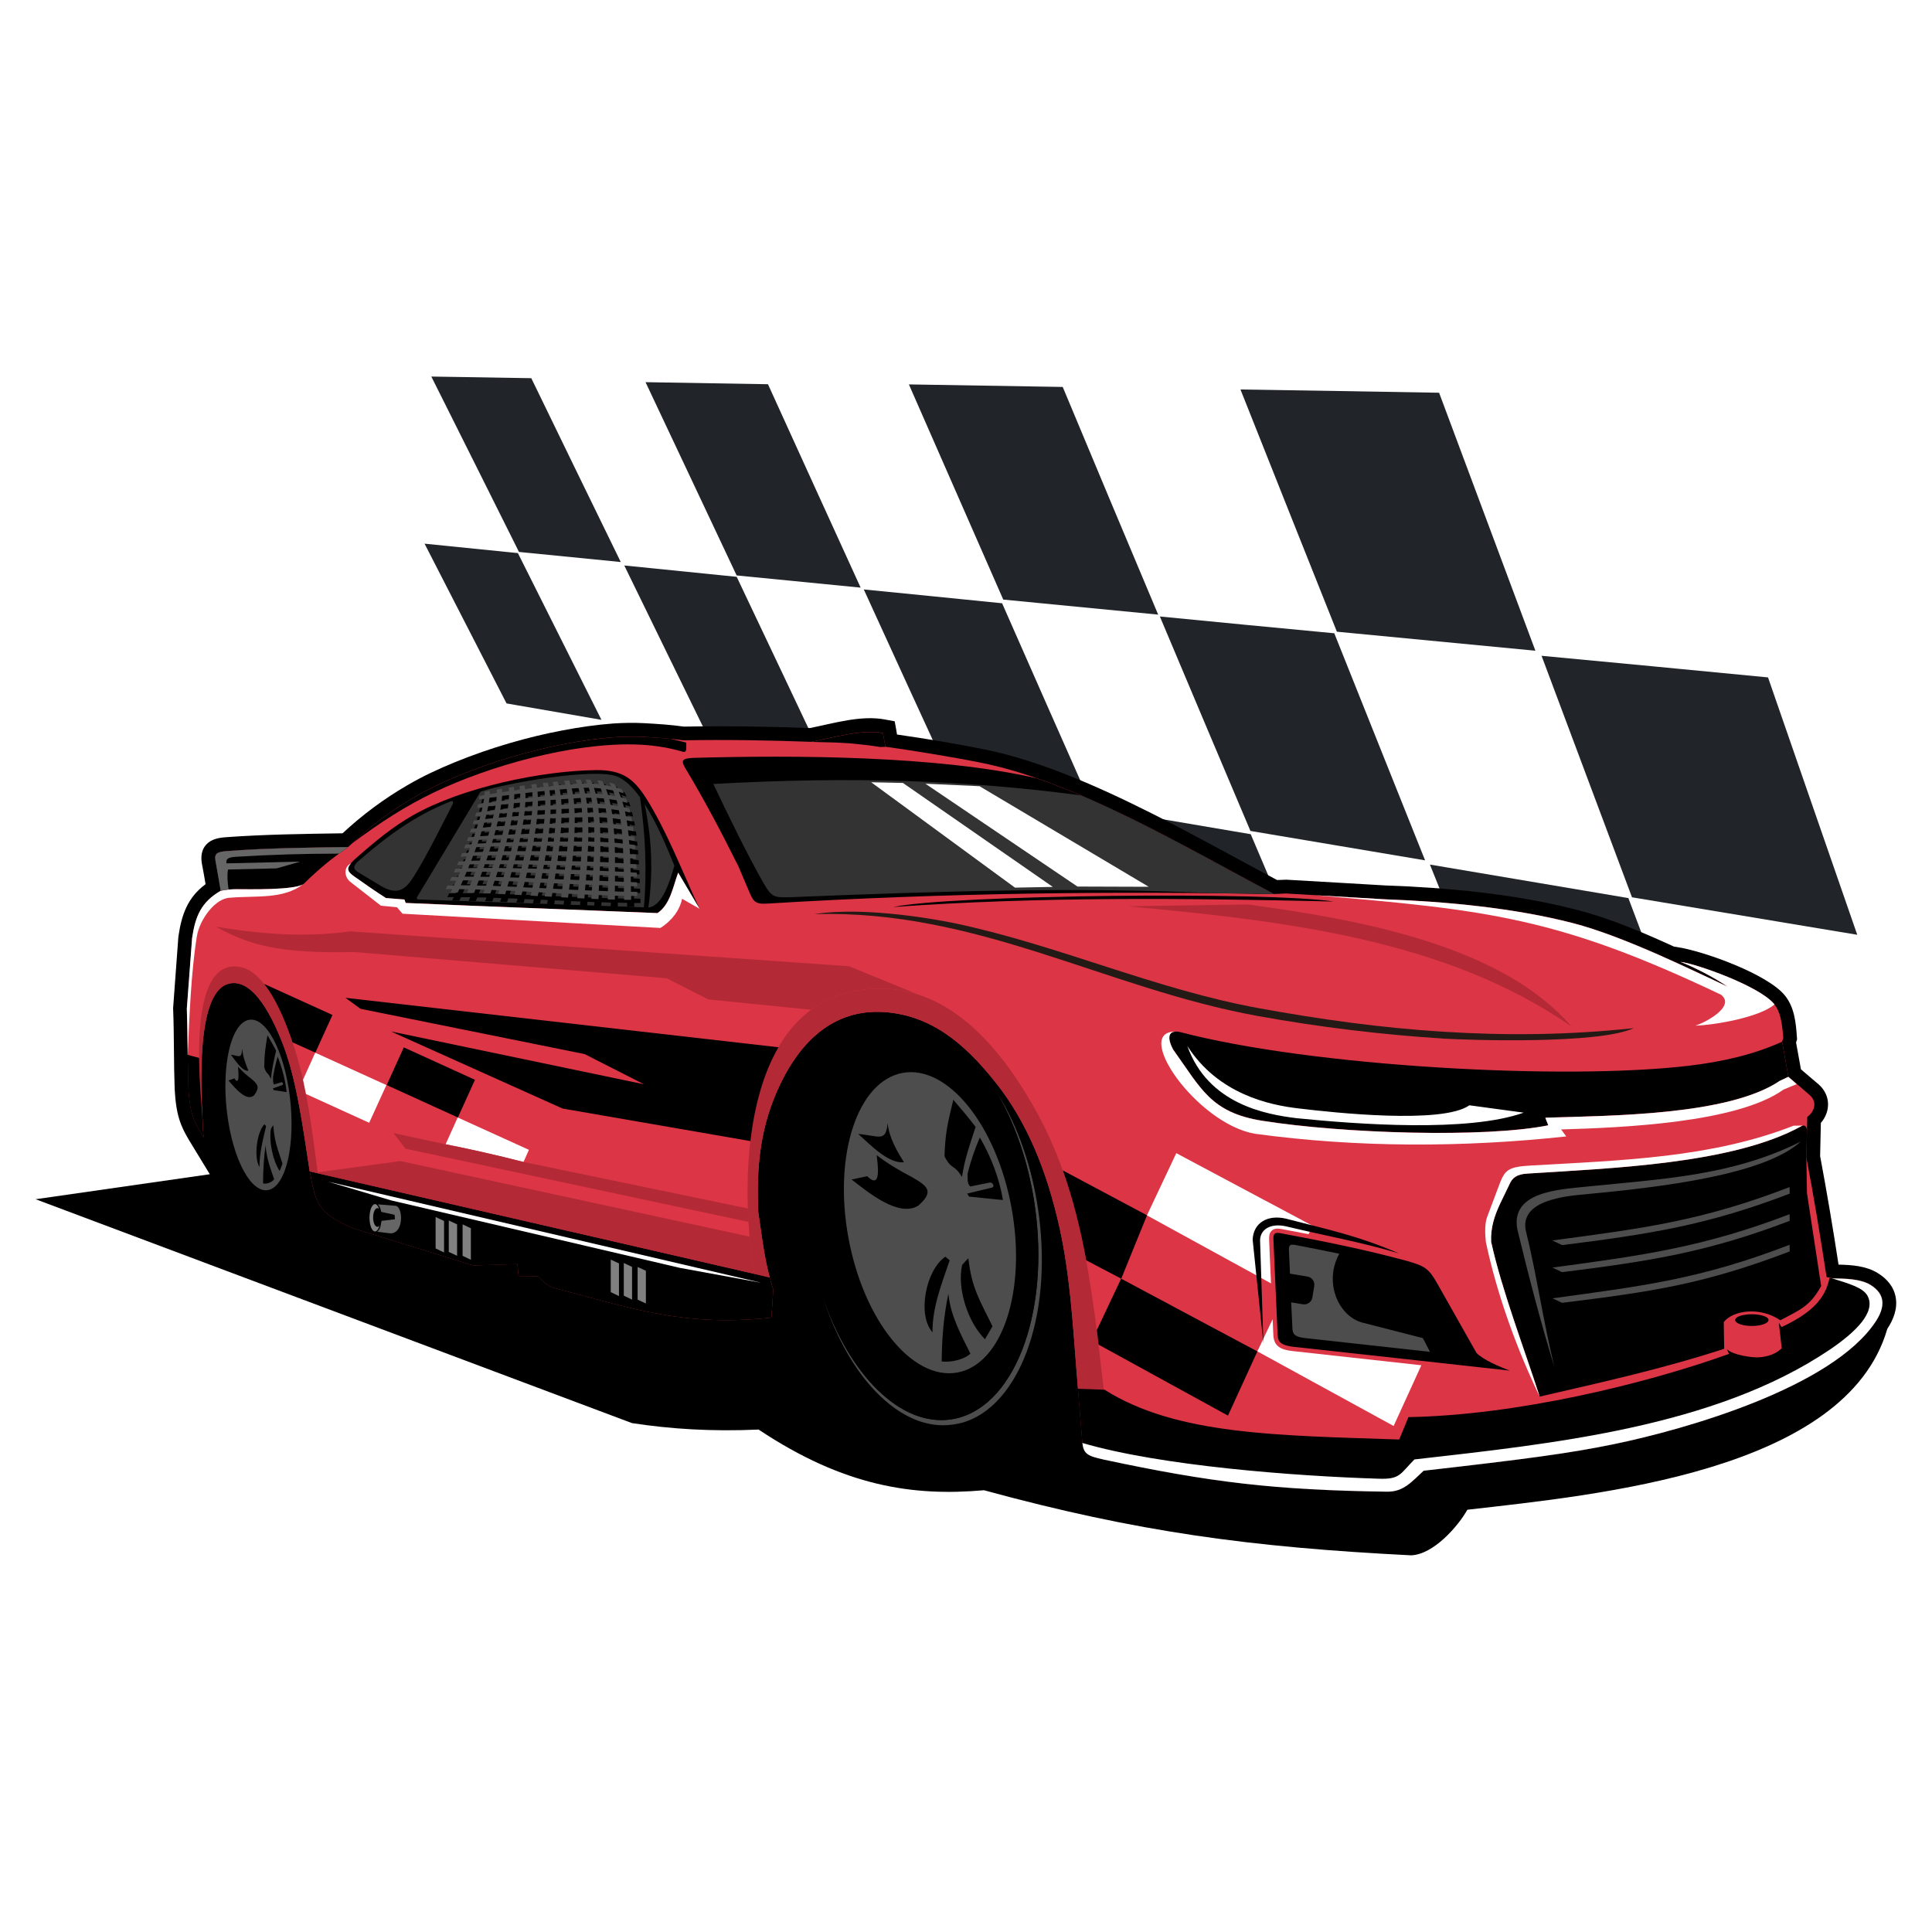
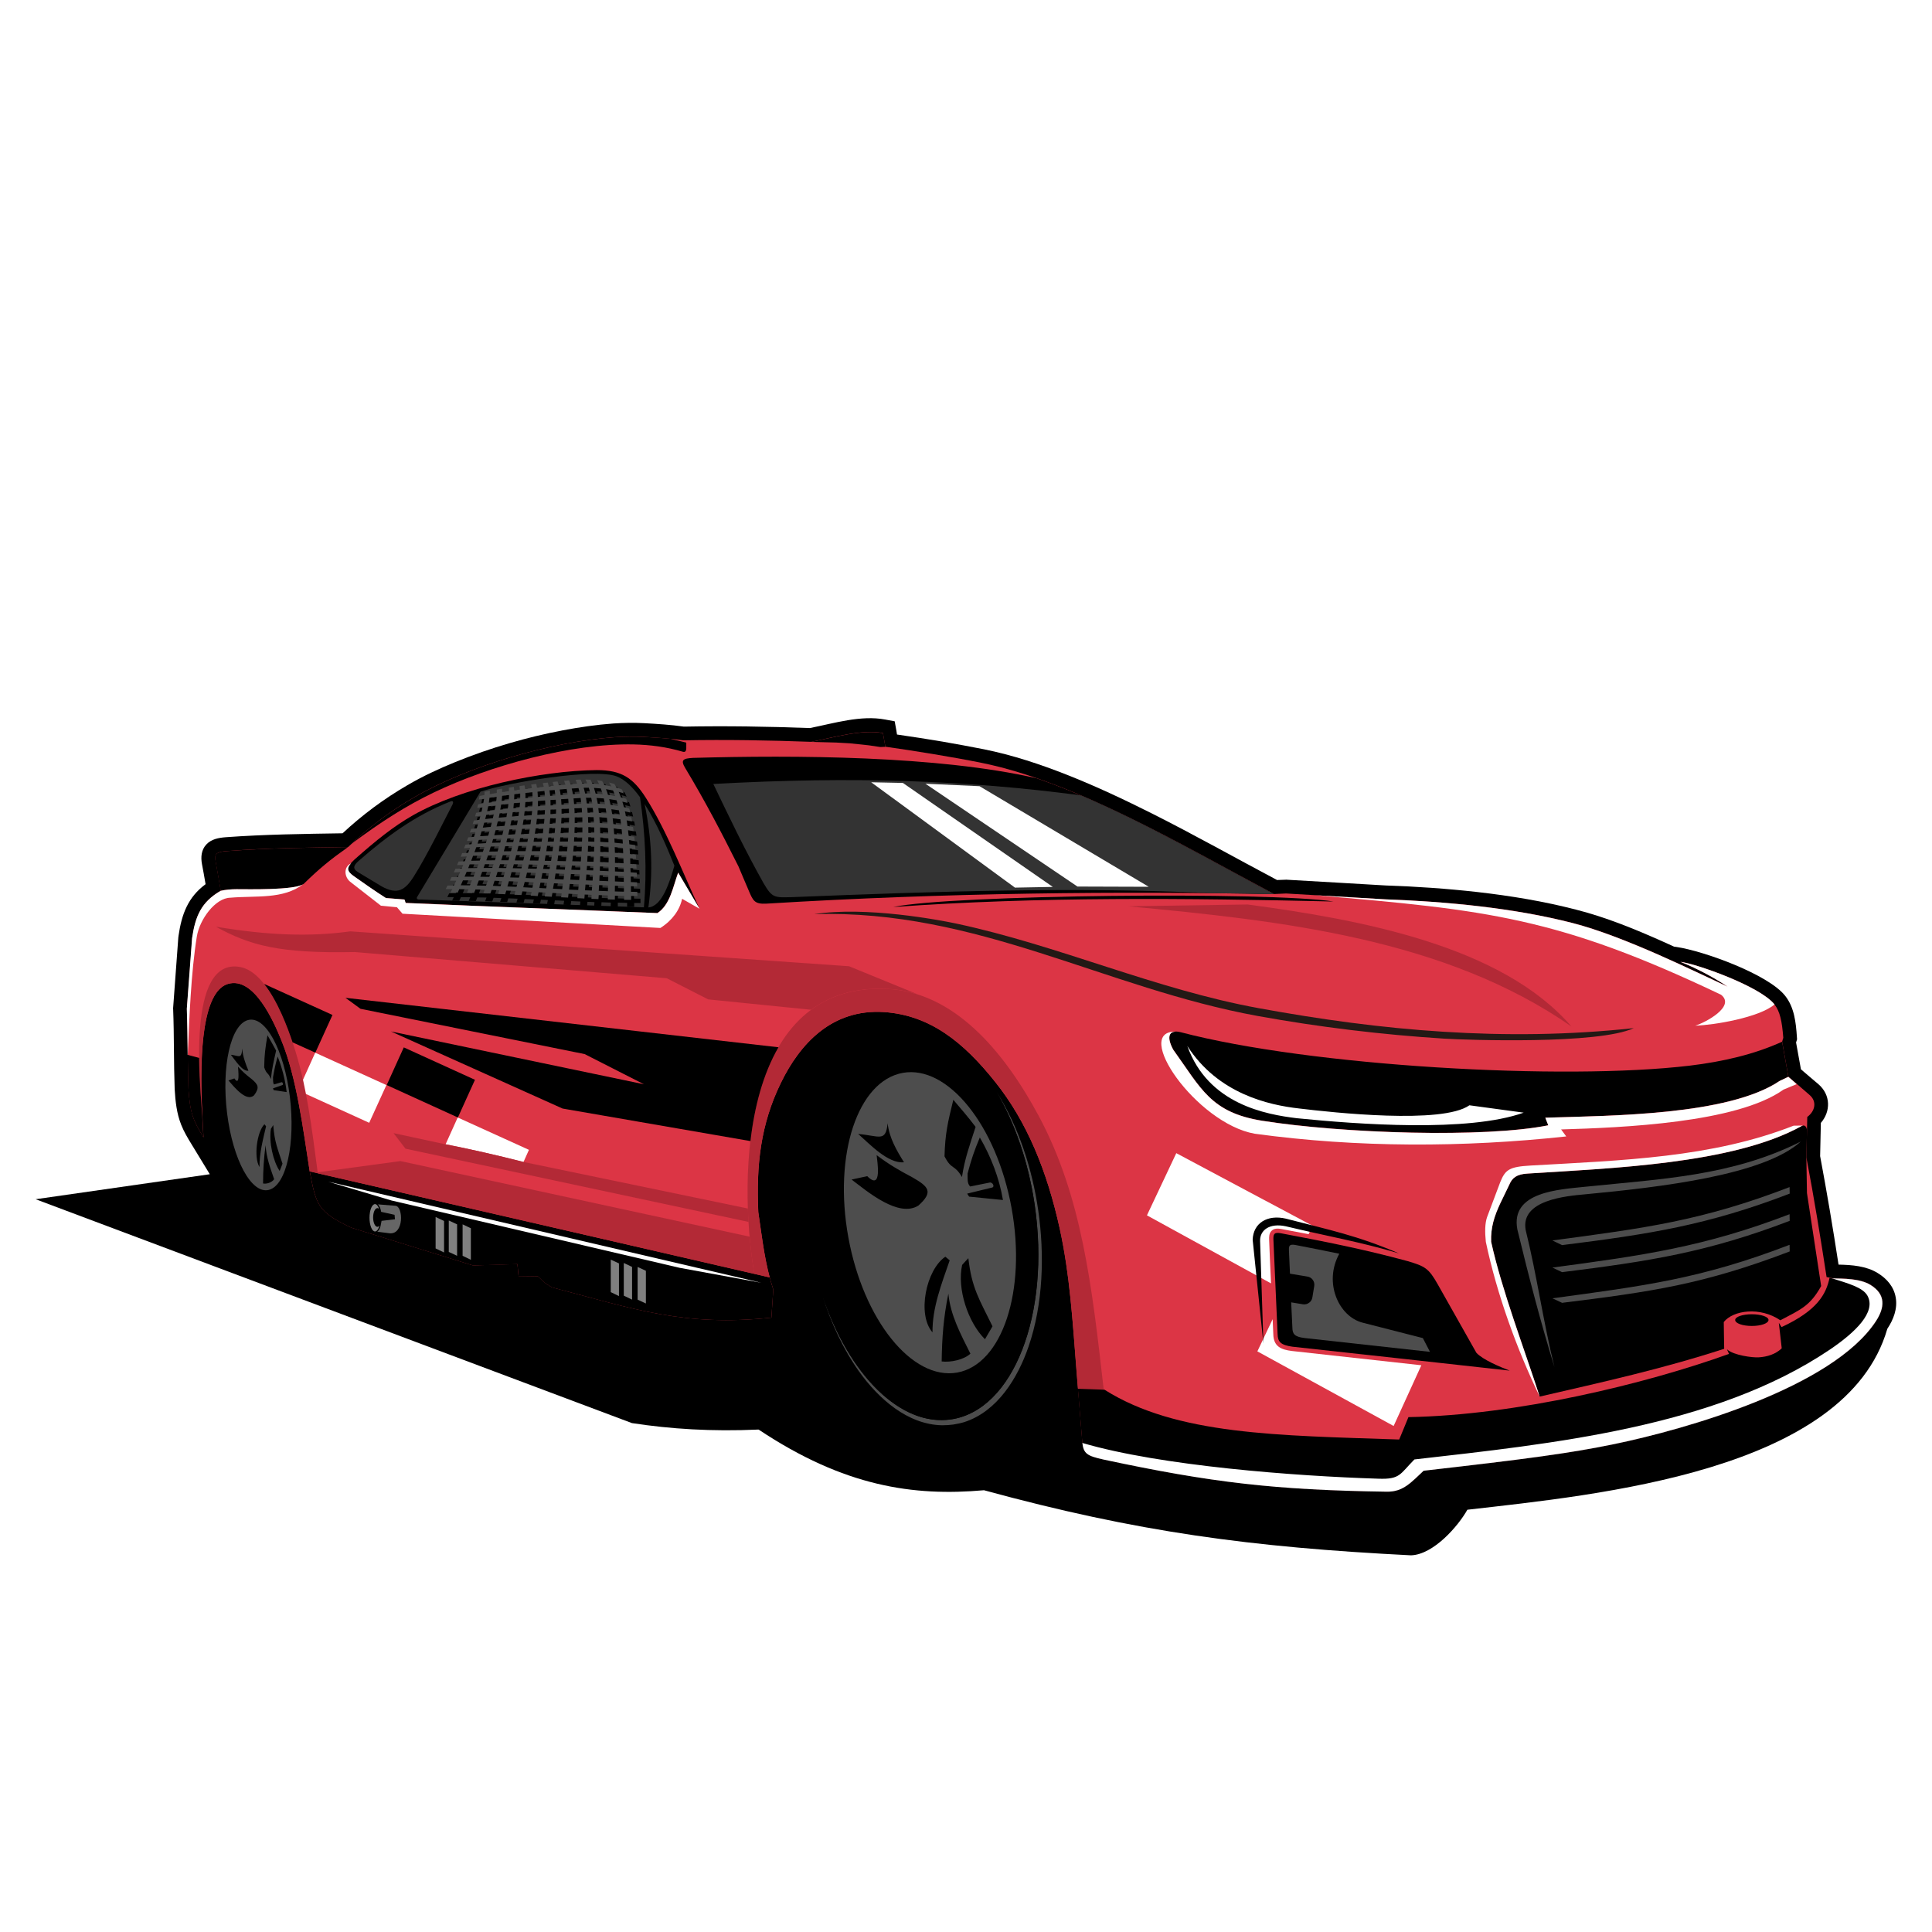
<svg xmlns="http://www.w3.org/2000/svg" version="1.1" id="Calque_1" x="0px" y="0px" width="32px" height="32px" viewBox="115.785 16.979 32 32" enable-background="new 115.785 16.979 32 32" xml:space="preserve">
  <g>
-     <path fill="#212529" d="M134.968,27.159c-0.888-0.086-1.744-0.17-2.566-0.249c-0.511-1.164-1.032-2.353-1.563-3.564   c0.816,0.014,1.665,0.028,2.548,0.042C133.923,24.67,134.448,25.928,134.968,27.159L134.968,27.159z M136.501,30.796   c-0.894-0.151-1.753-0.298-2.582-0.44c0.069,0.156,0.137,0.31,0.205,0.464c0.776,0.43,1.483,0.973,2.196,1.496   c0.095-0.041,0.193-0.067,0.297-0.074c0.195-0.015,0.384,0.016,0.546,0.112C136.944,31.839,136.724,31.32,136.501,30.796   L136.501,30.796z M142.756,31.854c-1.138-0.191-2.231-0.376-3.287-0.555c0.31,0.769,0.614,1.527,0.915,2.275   c0.115,0.033,0.226,0.069,0.337,0.105c0.997,0.126,2.029,0.337,2.989,0.705C143.395,33.552,143.078,32.708,142.756,31.854   L142.756,31.854z M137.885,27.468c-1.004-0.094-1.964-0.188-2.889-0.278c0.509,1.208,1.008,2.393,1.5,3.552   c0.931,0.156,1.89,0.318,2.893,0.487C138.9,30.003,138.395,28.749,137.885,27.468L137.885,27.468z M145.069,28.199   c-1.304-0.126-2.56-0.247-3.751-0.358c0.51,1.362,1.01,2.694,1.498,4c1.192,0.198,2.439,0.406,3.731,0.621   C146.065,31.076,145.574,29.654,145.069,28.199L145.069,28.199z M139.621,23.484c-1.144-0.02-2.237-0.038-3.29-0.054   c0.542,1.368,1.077,2.706,1.597,4.012c1.054,0.102,2.15,0.206,3.288,0.315C140.696,26.364,140.164,24.942,139.621,23.484   L139.621,23.484z M133.865,30.327c-0.799-0.137-1.567-0.268-2.311-0.396c-0.48-1.042-0.968-2.106-1.462-3.189   c0.735,0.072,1.496,0.149,2.291,0.229C132.884,28.11,133.378,29.23,133.865,30.327L133.865,30.327z M124.585,23.243   c-0.57-0.009-1.12-0.02-1.656-0.027c0.494,0.984,0.976,1.953,1.452,2.905c0.547,0.053,1.105,0.11,1.686,0.167   C125.58,25.292,125.086,24.276,124.585,23.243L124.585,23.243z M124.363,26.14c-0.529-0.053-1.041-0.104-1.546-0.156   c0.459,0.894,0.912,1.777,1.358,2.646c0.514,0.089,1.035,0.18,1.572,0.272C125.293,27.996,124.831,27.076,124.363,26.14   L124.363,26.14z M127.987,26.533c-0.641-0.064-1.26-0.127-1.862-0.188c0.479,0.98,0.948,1.946,1.413,2.894   c0.607,0.106,1.236,0.216,1.885,0.326C128.953,28.572,128.475,27.56,127.987,26.533L127.987,26.533z M130.04,26.712   c-0.706-0.07-1.393-0.138-2.054-0.202c-0.495-1.048-0.995-2.115-1.509-3.201c0.65,0.011,1.327,0.021,2.028,0.034   C129.025,24.488,129.538,25.612,130.04,26.712L130.04,26.712z" />
    <path d="M121.459,30.781c-0.646,0.01-1.291,0.018-1.934,0.065c-0.119,0.009-0.242,0.031-0.325,0.123   c-0.081,0.089-0.091,0.206-0.07,0.32c0.022,0.11,0.04,0.222,0.06,0.335c-0.289,0.214-0.396,0.491-0.449,0.861v0.007l-0.002,0.007   c-0.028,0.39-0.058,0.78-0.086,1.169l-0.001,0.012l0.001,0.015c0.017,0.439,0.009,0.878,0.025,1.319v0.004   c0.012,0.203,0.033,0.403,0.109,0.593c0.045,0.113,0.108,0.219,0.172,0.323l0.301,0.494l0,0l-2.885,0.414l9.877,3.708   c0.641,0.098,1.318,0.142,2.098,0.107c1.42,0.946,2.563,1.108,3.733,1.005c2.535,0.692,4.421,0.944,7.073,1.078   c0.373-0.012,0.783-0.486,0.933-0.755c2.155-0.247,6.273-0.632,6.956-2.997c0.101-0.151,0.172-0.334,0.139-0.519   c-0.031-0.179-0.146-0.31-0.296-0.403c-0.192-0.119-0.427-0.136-0.651-0.141c-0.092-0.601-0.193-1.2-0.305-1.797   c0.004-0.184,0.008-0.366,0.012-0.55c0.165-0.19,0.165-0.464-0.04-0.641c-0.098-0.081-0.193-0.165-0.29-0.247   c-0.026-0.149-0.053-0.297-0.081-0.447c0.001-0.001,0.004-0.004,0.004-0.008l0.013-0.042l-0.003-0.043   c-0.016-0.235-0.042-0.485-0.194-0.677c-0.281-0.357-1.348-0.742-1.798-0.809l-0.043-0.006c-0.06-0.028-0.121-0.056-0.181-0.082   c-0.466-0.208-0.944-0.404-1.44-0.53c-0.537-0.139-1.084-0.229-1.635-0.292c-0.505-0.057-1.013-0.092-1.521-0.109   c-0.545-0.033-1.09-0.063-1.636-0.095l-0.011-0.001l-0.01,0.001c-0.047,0.002-0.094,0.003-0.141,0.005   c-0.692-0.367-1.375-0.752-2.076-1.104c-0.456-0.229-0.919-0.447-1.394-0.635c-0.447-0.177-0.908-0.33-1.382-0.426   c-0.229-0.046-0.461-0.087-0.692-0.128c-0.249-0.042-0.5-0.081-0.751-0.117c-0.004-0.022-0.008-0.043-0.01-0.064l-0.028-0.155   l-0.156-0.029c-0.403-0.077-0.85,0.062-1.249,0.141c-0.695-0.026-1.391-0.037-2.087-0.024c-0.217-0.031-0.438-0.045-0.657-0.057   c-0.17-0.009-0.34-0.006-0.51,0.005c-0.281,0.021-0.561,0.061-0.839,0.114c-0.297,0.056-0.59,0.127-0.881,0.212   c-0.305,0.089-0.604,0.193-0.899,0.313c-0.273,0.111-0.542,0.236-0.796,0.385C122.146,30.209,121.786,30.476,121.459,30.781   L121.459,30.781z M119.352,34.574c0.007-0.194,0.02-0.39,0.053-0.579c0.02-0.107,0.094-0.46,0.219-0.499   c0.019-0.006,0.035-0.007,0.053-0.005c0.13,0.021,0.277,0.243,0.339,0.348c0.086,0.145,0.156,0.302,0.22,0.458   c0.009,0.022,0.017,0.043,0.026,0.065C119.915,34.439,119.599,34.511,119.352,34.574L119.352,34.574z M129.586,34.189   c0.247-0.168,0.521-0.239,0.828-0.217c0.37,0.023,0.683,0.156,0.958,0.354L129.586,34.189z" />
    <path d="M136.01,36.472c0.033,1.134,0.067,2.264,0.101,3.396c-0.819,0.11-1.636,0.218-2.453,0.328   c-0.669,0.243-1.677,0.417-2.441,0.291c-0.478-0.549-0.954-1.097-1.431-1.647c-0.077-0.005-0.153-0.009-0.23-0.013   c-0.314,0.009-0.629,0.017-0.942,0.024c-2.012-0.769-4.023-1.54-6.036-2.311c-0.434,0.22-0.89,0.424-1.325,0.644   c-0.185,0.052-0.63,0.11-1.021-0.009l-0.224-0.468l-0.584-0.012c-0.094-0.383-0.395-1.438-0.49-1.822   c0.083-0.691,0.166-1.381,0.248-2.072c0.77-0.018,1.54-0.034,2.308-0.052c2.708-0.013,5.417-0.027,8.125-0.039   c1.736,0.245,3.474,0.488,5.211,0.731c-0.091,0.595-0.181,1.188-0.273,1.783C135.038,35.642,135.524,36.056,136.01,36.472   L136.01,36.472z" />
    <path d="M119.919,33.323c-0.415,0.092-0.652,1.031-0.529,2.093c0.122,1.064,0.556,1.852,0.971,1.758   c0.416-0.093,0.652-1.029,0.53-2.094C120.768,34.017,120.333,33.231,119.919,33.323L119.919,33.323z" />
    <path d="M130.495,29.301c-0.011-0.063-0.022-0.125-0.033-0.188l-0.006-0.037l-0.037-0.007c-0.37-0.07-0.834,0.072-1.204,0.143   c-0.704-0.027-1.408-0.036-2.112-0.024c-0.216-0.033-0.439-0.047-0.656-0.057c-0.162-0.01-0.327-0.007-0.488,0.005   c-0.274,0.019-0.548,0.058-0.819,0.11c-0.292,0.054-0.581,0.125-0.865,0.209c-0.298,0.087-0.593,0.188-0.882,0.307   c-0.264,0.107-0.526,0.231-0.774,0.374c-0.396,0.229-0.76,0.503-1.091,0.819c-0.663,0.011-1.327,0.018-1.989,0.067   c-0.161,0.011-0.275,0.047-0.238,0.232c0.03,0.15,0.053,0.301,0.079,0.452c-0.316,0.193-0.415,0.439-0.466,0.805l-0.001,0.001   v0.001c-0.03,0.39-0.058,0.78-0.088,1.17v0.003v0.002c0.015,0.439,0.011,0.88,0.026,1.319v0.001   c0.011,0.183,0.03,0.367,0.097,0.539c0.042,0.104,0.102,0.203,0.161,0.298l0.108,0.179l-0.01-0.209   c-0.007-0.168-0.02-0.337-0.026-0.506c-0.009-0.241-0.014-0.482-0.005-0.725c0.009-0.287,0.049-1.148,0.396-1.253   c0.043-0.014,0.087-0.017,0.131-0.01c0.322,0.052,0.583,0.642,0.693,0.913c0.071,0.176,0.127,0.359,0.175,0.544   c0.05,0.198,0.091,0.401,0.129,0.601c0.06,0.337,0.108,0.675,0.162,1.011v0.002c0.021,0.115,0.043,0.236,0.075,0.351   c0.025,0.087,0.057,0.173,0.109,0.247c0.122,0.179,0.348,0.285,0.535,0.375h0.004l0.003,0.002c0.671,0.208,1.344,0.415,2.015,0.624   l0.009,0.002h0.009c0.229-0.008,0.458-0.013,0.686-0.021c0.004,0.051,0.009,0.101,0.014,0.149l0.005,0.048h0.047   c0.1,0.001,0.199,0.003,0.299,0.005c0.031,0.029,0.064,0.061,0.096,0.09l0.002,0.005l0.006,0.003   c0.039,0.025,0.078,0.051,0.118,0.076l0.007,0.005l0.009,0.002c0.315,0.084,0.63,0.171,0.946,0.254   c0.283,0.072,0.567,0.142,0.858,0.192c0.286,0.053,0.574,0.086,0.865,0.096c0.33,0.013,0.661-0.004,0.99-0.038l0.045-0.004   l0.003-0.046c0.009-0.154,0.021-0.312,0.03-0.465v-0.01l-0.003-0.01c-0.064-0.2-0.109-0.405-0.147-0.61   c-0.038-0.221-0.065-0.441-0.098-0.662c-0.033-0.753,0.034-1.425,0.369-2.112c0.049-0.102,0.104-0.203,0.165-0.298   c0.122-0.191,0.269-0.371,0.446-0.516c0.305-0.247,0.657-0.354,1.048-0.327c0.782,0.051,1.328,0.543,1.797,1.131   c0.556,0.699,0.873,1.551,1.062,2.413c0.17,0.778,0.214,1.576,0.279,2.371c0.028,0.37,0.06,0.741,0.091,1.111   c0.005,0.08,0.014,0.173,0.064,0.237c0.072,0.092,0.229,0.122,0.335,0.143c0.759,0.164,1.519,0.307,2.289,0.396   c0.802,0.094,1.604,0.127,2.411,0.14c0.295,0.005,0.439-0.169,0.635-0.351c0.638-0.072,1.275-0.144,1.91-0.233   c0.409-0.054,0.815-0.118,1.218-0.201c1.248-0.26,3.658-0.956,4.384-2.06c0.074-0.114,0.136-0.253,0.113-0.393   c-0.023-0.127-0.111-0.219-0.218-0.284c-0.181-0.112-0.44-0.112-0.648-0.118c-0.02-0.003-0.042-0.009-0.063-0.014   c-0.099-0.648-0.205-1.296-0.327-1.94c0.003-0.212,0.009-0.426,0.015-0.64c0.138-0.115,0.167-0.305,0.018-0.432   c-0.111-0.097-0.224-0.193-0.336-0.289c-0.033-0.183-0.065-0.367-0.099-0.55c0.006-0.016,0.011-0.032,0.017-0.049l0.002-0.009   v-0.011c-0.016-0.192-0.033-0.424-0.158-0.582c-0.246-0.314-1.289-0.685-1.685-0.744l-0.07-0.01   c-0.066-0.031-0.133-0.061-0.201-0.091c-0.456-0.204-0.929-0.397-1.412-0.522c-0.529-0.136-1.072-0.225-1.611-0.285   c-0.502-0.059-1.006-0.09-1.51-0.109c-0.545-0.033-1.091-0.066-1.639-0.096h-0.002h-0.002c-0.063,0.003-0.126,0.004-0.188,0.007   c-0.706-0.374-1.401-0.765-2.113-1.125c-0.451-0.226-0.911-0.443-1.38-0.628c-0.437-0.173-0.89-0.324-1.352-0.417   c-0.229-0.045-0.458-0.086-0.687-0.126C131.077,29.387,130.787,29.343,130.495,29.301L130.495,29.301z" />
    <path fill="#DC3545" d="M145.322,34.169c-0.022-0.281-0.055-0.436-0.146-0.553c-0.238-0.303-1.303-0.677-1.559-0.706   c0.239,0.094,0.531,0.242,0.782,0.409c-0.525-0.241-1.707-0.832-2.563-1.052c-0.98-0.252-2.098-0.357-3.11-0.393   c-0.546-0.033-1.091-0.065-1.639-0.096c-0.067,0.003-0.133,0.005-0.2,0.009c-1.46-0.774-3.269-1.855-4.844-2.173   c-0.5-0.101-1.132-0.202-1.593-0.267c-0.014-0.075-0.028-0.15-0.041-0.227c-0.356-0.067-0.826,0.077-1.189,0.146   c-0.702-0.026-1.401-0.038-2.119-0.025c-0.198-0.029-0.452-0.046-0.655-0.057c-0.158-0.008-0.319-0.005-0.48,0.005   c-1.046,0.074-2.424,0.475-3.318,0.994c-0.384,0.221-0.749,0.491-1.096,0.825c-0.68,0.011-1.331,0.016-2.007,0.067   c-0.17,0.012-0.213,0.045-0.188,0.169c0.031,0.162,0.056,0.326,0.085,0.488c-0.32,0.186-0.419,0.416-0.473,0.784   c-0.03,0.391-0.058,0.78-0.088,1.17c0.017,0.438,0.011,0.883,0.026,1.32c0.025,0.418,0.082,0.537,0.249,0.811   c-0.021-0.465-0.181-2.362,0.403-2.541c0.437-0.133,0.768,0.641,0.887,0.934c0.257,0.627,0.361,1.485,0.469,2.17   c0.106,0.563,0.137,0.674,0.69,0.933c0.671,0.208,1.344,0.416,2.016,0.626c0.245-0.009,0.49-0.016,0.734-0.023   c0.007,0.066,0.013,0.132,0.019,0.198c0.107,0.002,0.214,0.002,0.32,0.004c0.038,0.036,0.074,0.071,0.112,0.107   c0.039,0.024,0.079,0.05,0.117,0.075c1.362,0.359,2.193,0.657,3.639,0.503c0.01-0.154,0.021-0.31,0.031-0.465   c-0.141-0.437-0.181-0.832-0.248-1.283c-0.034-0.77,0.034-1.445,0.375-2.142c0.312-0.64,0.84-1.228,1.71-1.171   c0.754,0.052,1.309,0.492,1.836,1.154c0.528,0.658,0.863,1.484,1.072,2.433c0.167,0.764,0.211,1.51,0.28,2.375   c0.03,0.374,0.06,0.745,0.09,1.115c0.021,0.229,0.055,0.268,0.357,0.333c1.783,0.381,2.841,0.506,4.691,0.533   c0.279,0.004,0.412-0.165,0.61-0.348c1.675-0.189,2.413-0.286,3.141-0.437c1.216-0.251,3.631-0.945,4.348-2.036   c0.149-0.228,0.168-0.445-0.087-0.604c-0.177-0.108-0.454-0.104-0.626-0.108c-0.035-0.006-0.068-0.016-0.103-0.021   c-0.103-0.669-0.208-1.317-0.335-1.982c0.005-0.223,0.01-0.447,0.015-0.67c0.127-0.093,0.167-0.254,0.038-0.364   c-0.117-0.103-0.234-0.202-0.351-0.302c-0.035-0.194-0.07-0.388-0.103-0.58C145.308,34.21,145.315,34.19,145.322,34.169   L145.322,34.169z" />
    <path d="M132.957,29.87c1.333,0.459,2.746,1.291,3.931,1.919c-2.537-0.051-5.438-0.025-8.404,0.157   c-0.206,0.012-0.227-0.049-0.304-0.231c-0.055-0.126-0.108-0.255-0.163-0.384c-0.289-0.577-0.55-1.078-0.879-1.625   c-0.086-0.141-0.041-0.164,0.124-0.174C128.95,29.485,131.317,29.494,132.957,29.87L132.957,29.87z" />
    <path d="M125.669,29.734c0.412,0,0.604,0.131,0.813,0.459c0.347,0.547,0.619,1.257,0.889,1.837   c-0.118-0.199-0.236-0.398-0.354-0.598c-0.086,0.232-0.132,0.53-0.344,0.67c-1.018-0.041-2.037-0.081-3.056-0.121   c-0.372-0.017-0.744-0.032-1.116-0.047c-0.006-0.019-0.014-0.038-0.02-0.057c-0.102-0.008-0.204-0.016-0.306-0.024   c-0.186-0.118-0.357-0.239-0.537-0.366c-0.151-0.109-0.086-0.168,0.018-0.271c0.362-0.321,0.647-0.55,0.968-0.733   C123.437,30.021,124.75,29.744,125.669,29.734L125.669,29.734z" />
    <path d="M119.543,31.076c0.676-0.051,1.327-0.057,2.007-0.067c-0.298,0.211-0.47,0.351-0.732,0.607   c-0.127,0.11-0.918,0.091-1.114,0.091c-0.089,0-0.184,0.008-0.264,0.026c-0.029-0.162-0.054-0.327-0.085-0.488   C119.33,31.12,119.373,31.088,119.543,31.076L119.543,31.076z" />
    <path d="M145.302,34.233c0.034,0.192,0.069,0.386,0.104,0.58c-0.048,0.023-0.096,0.045-0.142,0.068   c-0.854,0.574-2.8,0.574-3.883,0.61c0.016,0.041,0.033,0.083,0.049,0.125c-1.049,0.212-3.402,0.137-4.738-0.075   c-0.854-0.136-1.012-0.535-1.475-1.179c-0.105-0.192-0.09-0.341,0.125-0.286c2.147,0.563,6.334,0.804,8.435,0.553   C144.321,34.563,144.842,34.443,145.302,34.233L145.302,34.233z" />
    <path d="M145.714,35.715c-0.004,0.146-0.007,0.289-0.01,0.435c0.003,0.197,0.006,0.394,0.01,0.59   c0.078,0.513,0.157,1.026,0.235,1.54c-0.184,0.332-0.342,0.39-0.676,0.567c-0.335-0.228-0.78-0.168-0.937,0.029   c0.001,0.147,0.005,0.297,0.007,0.443c-1.027,0.334-2.004,0.549-3.056,0.792c-0.259-0.806-0.625-1.756-0.804-2.564   c-0.005-0.118,0.009-0.225,0.035-0.326c0.055-0.215,0.165-0.402,0.268-0.623c0.046-0.107,0.118-0.171,0.301-0.181   c1.354-0.088,3.407-0.155,4.542-0.789C145.685,35.603,145.715,35.652,145.714,35.715L145.714,35.715z" />
    <path d="M128.534,38.137c0.018,0.066,0.037,0.136,0.059,0.202l-0.031,0.464c-1.445,0.154-2.277-0.143-3.639-0.502l-0.118-0.075   l-0.111-0.107l-0.32-0.004l-0.019-0.198l-0.734,0.023l-2.016-0.626c-0.553-0.259-0.584-0.37-0.689-0.933L128.534,38.137z" />
    <path fill="#B32936" d="M120.445,34.211c-0.119-0.293-0.451-1.067-0.887-0.934c-0.482,0.147-0.458,1.467-0.423,2.184   c-0.031-0.486-0.27-2.625,0.625-2.466c0.441,0.078,0.744,0.872,0.871,1.249c0.236,0.693,0.32,1.439,0.418,2.169   c-0.044-0.012-0.09-0.022-0.135-0.032C120.807,35.696,120.702,34.838,120.445,34.211L120.445,34.211z M133.337,37.328   c-0.208-0.947-0.542-1.774-1.071-2.432c-0.528-0.662-1.083-1.103-1.837-1.154c-0.87-0.057-1.398,0.531-1.71,1.171   c-0.341,0.698-0.409,1.372-0.375,2.143c0.058,0.382,0.094,0.722,0.188,1.081c-0.085-0.019-0.169-0.039-0.254-0.059   c-0.279-1.675-0.193-4.822,2.191-4.72c1.105,0.046,1.935,1.013,2.522,2.107c0.713,1.332,0.88,2.814,1.075,4.53   c-0.142-0.007-0.284-0.012-0.428-0.017c-0.006-0.09-0.016-0.181-0.022-0.274C133.55,38.839,133.504,38.092,133.337,37.328   L133.337,37.328z" />
    <path d="M144.423,39.404c-0.01-0.025-0.021-0.05-0.034-0.076c0.111,0.101,0.428,0.139,0.524,0.133   c0.148-0.009,0.279-0.054,0.375-0.142c0.003-0.003,0.005-0.006,0.008-0.009c-0.017-0.141-0.032-0.281-0.048-0.421   c0.016,0.024,0.031,0.048,0.045,0.071c0.59-0.273,0.739-0.545,0.795-0.817c0.018,0.005,0.036,0.008,0.053,0.011   c0.172,0.005,0.45,0,0.626,0.109c0.256,0.157,0.237,0.375,0.087,0.603c-0.716,1.09-3.131,1.786-4.348,2.036   c-0.728,0.15-1.465,0.247-3.141,0.438c-0.199,0.182-0.332,0.352-0.61,0.347c-1.849-0.027-2.908-0.151-4.691-0.532   c-0.303-0.066-0.337-0.105-0.357-0.334c-0.023-0.281-0.047-0.562-0.069-0.84c0.147,0.004,0.295,0.009,0.441,0.016   c1.195,0.755,2.883,0.756,4.881,0.825c0.05-0.122,0.103-0.246,0.153-0.371C140.903,40.419,143.029,39.904,144.423,39.404   L144.423,39.404z M144.801,38.747c-0.153,0-0.276,0.042-0.276,0.095c0,0.056,0.124,0.099,0.276,0.099   c0.151,0,0.276-0.043,0.276-0.099C145.078,38.789,144.953,38.747,144.801,38.747L144.801,38.747z" />
    <path d="M125.965,29.19c0.162-0.011,0.323-0.013,0.48-0.005c0.136,0.006,0.294,0.016,0.443,0.03   c0.088,0.021,0.177,0.043,0.264,0.064c0,0.031,0,0.063,0,0.095c-0.001,0.04-0.015,0.067-0.054,0.057   c-0.273-0.081-0.545-0.116-0.819-0.122c-1.031-0.021-2.377,0.348-3.313,0.798c-0.457,0.22-0.865,0.48-1.361,0.85   c0.331-0.311,0.679-0.563,1.041-0.772C123.541,29.665,124.918,29.264,125.965,29.19L125.965,29.19z" />
    <path d="M130.409,29.122l0.041,0.227l-0.085,0.003l-0.188-0.028l-0.312-0.033l-0.227-0.013l-0.418-0.011   C129.583,29.198,130.054,29.055,130.409,29.122L130.409,29.122z" />
    <path fill="#333333" d="M123.276,30.312c-0.104,0.198-0.423,0.849-0.636,1.182c-0.144,0.229-0.272,0.312-0.534,0.166   c-0.129-0.079-0.258-0.155-0.387-0.233c-0.108-0.064-0.068-0.121,0.002-0.185c0.475-0.415,0.944-0.76,1.53-0.99   C123.292,30.238,123.301,30.266,123.276,30.312L123.276,30.312z M123.744,30.091c-0.35,0.582-0.7,1.164-1.05,1.745   c-0.013,0.019-0.003,0.042,0.028,0.042l3.728,0.129c0.054-0.615,0.023-1.219-0.064-1.823c-0.121-0.167-0.25-0.293-0.387-0.346   C125.629,29.698,124.198,29.941,123.744,30.091L123.744,30.091z M126.524,32.009c0.231-0.017,0.357-0.435,0.431-0.691   c-0.115-0.284-0.286-0.7-0.493-1.021C126.583,30.886,126.605,31.422,126.524,32.009L126.524,32.009z" />
    <path fill="#333333" d="M133.688,30.153c1.105,0.472,2.229,1.123,3.199,1.636c-0.345-0.008-0.694-0.013-1.051-0.018   c-2.254-0.102-4.479-0.031-6.92,0.067c-0.299,0.007-0.337,0.021-0.481-0.225c-0.304-0.539-0.568-1.091-0.835-1.649   C129.905,29.836,131.795,29.901,133.688,30.153L133.688,30.153z" />
-     <path d="M133.39,36.366l1.393,0.742l-0.427,1.051l2.255,1.204l-0.487,1.063l-2.142-1.175c-0.01-0.079-0.02-0.16-0.03-0.241   l0.403-0.853l0.001,0.001l-0.579-0.304C133.681,37.337,133.559,36.841,133.39,36.366L133.39,36.366z" />
    <path fill="#FFFFFF" d="M136.837,38.236l-2.055-1.127l0,0l0,0l0.486-1.03l2.256,1.202l-0.064,0.14   c-0.149-0.028-0.295-0.057-0.443-0.084c-0.059-0.012-0.127-0.017-0.172,0.029c-0.041,0.04-0.041,0.101-0.039,0.153   C136.815,37.758,136.826,37.996,136.837,38.236L136.837,38.236z M137.186,39.356l2.141,0.236l-0.459,1.006l-2.257-1.236   l0.253-0.533c0.003,0.084,0.007,0.165,0.011,0.249c0.004,0.201,0.124,0.255,0.31,0.278H137.186z" />
    <path d="M140.791,39.681c-1.199-0.133-2.397-0.266-3.596-0.396c-0.201-0.027-0.246-0.083-0.249-0.21   c-0.022-0.52-0.045-1.04-0.069-1.56c-0.004-0.096,0.01-0.131,0.126-0.109c0.728,0.137,1.382,0.267,2.096,0.461   c0.287,0.085,0.349,0.117,0.498,0.382c0.234,0.415,0.408,0.72,0.642,1.137C140.345,39.5,140.627,39.619,140.791,39.681   L140.791,39.681z M138.956,37.739c-0.635-0.19-1.231-0.294-1.875-0.449c-0.265-0.057-0.429,0.061-0.425,0.242   c0.02,0.585,0.035,1.116,0.055,1.701c-0.06-0.591-0.116-1.127-0.178-1.72c0.01-0.275,0.24-0.42,0.548-0.35   C137.815,37.354,138.259,37.441,138.956,37.739L138.956,37.739z" />
    <path d="M128.679,34.325c-0.256,0.441-0.399,0.989-0.464,1.554l-3.112-0.539l-2.843-1.277l4.191,0.875l-0.982-0.5l-3.713-0.75   l-0.249-0.182L128.679,34.325z" />
    <path d="M118.905,35.006c-0.006-0.184-0.008-0.371-0.011-0.555l0.189,0.05c0.004,0.41,0.041,0.788,0.052,0.96   c0.007,0.15,0.015,0.275,0.02,0.356C118.988,35.543,118.931,35.424,118.905,35.006L118.905,35.006z" />
    <path d="M120.16,33.276l1.132,0.514l-0.284,0.624l-0.377-0.17l0,0C120.548,33.994,120.386,33.562,120.16,33.276L120.16,33.276z    M122.19,34.951l0.283-0.624l1.179,0.537l-0.283,0.624L122.19,34.951z" />
    <path fill="#FFFFFF" d="M121.006,34.415l1.179,0.536l-0.285,0.625l-1.047-0.477c-0.016-0.08-0.032-0.159-0.049-0.237   L121.006,34.415z M123.166,35.931l0.2-0.443l1.18,0.536l-0.09,0.201C124.006,36.11,123.565,36.01,123.166,35.931L123.166,35.931z" />
    <path fill="#FFFFFF" d="M141.022,35.408c-0.3-0.041-0.6-0.081-0.899-0.122c-0.45,0.318-2.264,0.12-2.82,0.053   c-0.507-0.057-1.343-0.243-1.852-1.035c0.346,0.967,1.305,1.134,1.812,1.196C138.279,35.602,140.098,35.737,141.022,35.408   L141.022,35.408z" />
    <path fill="#4D4D4D" d="M129.412,38.45c0.141,0.447,0.339,0.877,0.604,1.248c0.319,0.445,0.8,0.878,1.375,0.888   c0.061,0,0.123-0.004,0.183-0.012c0.063-0.011,0.125-0.022,0.187-0.042c0.545-0.178,0.881-0.729,1.059-1.246   c0.244-0.709,0.268-1.525,0.161-2.263c-0.097-0.671-0.32-1.375-0.688-1.955c0.299,0.508,0.524,1.148,0.629,1.86   c0.267,1.819-0.353,3.412-1.388,3.561C130.697,40.61,129.847,39.748,129.412,38.45L129.412,38.45z" />
    <path d="M130.565,33.908c-1.033,0.148-1.654,1.743-1.387,3.56c0.267,1.817,1.321,3.17,2.355,3.021   c1.035-0.147,1.655-1.741,1.388-3.56C132.653,35.112,131.599,33.759,130.565,33.908L130.565,33.908z" />
    <path fill="#4D4D4D" d="M145.611,35.887c-1.134,0.57-2.308,0.619-3.556,0.747c-0.446,0.047-1.256,0.082-1.138,0.708   c0.196,0.807,0.381,1.519,0.614,2.279c-0.187-0.757-0.289-1.513-0.476-2.269c-0.09-0.498,0.669-0.563,0.99-0.592   C143.305,36.641,145.002,36.441,145.611,35.887L145.611,35.887z" />
    <path fill="#231915" d="M129.271,32.12c2.702-0.079,4.809,1.225,7.346,1.687c1.016,0.184,2.057,0.31,3.088,0.375   c0.371,0.023,2.559,0.099,3.14-0.174c-1.079,0.116-2.122,0.125-3.151,0.06c-1.028-0.064-2.04-0.204-3.053-0.389   c-1.723-0.313-3.32-1.042-5.028-1.405C131.349,32.218,130.125,31.986,129.271,32.12L129.271,32.12z" />
    <path fill="#B32936" d="M128.201,37.462c0.021,0.219,0.046,0.428,0.078,0.616l-4.249-0.979l-1.756-0.404l-1.226-0.281   c0-0.006-0.001-0.012-0.001-0.018l1.37-0.186L128.201,37.462z" />
    <path fill="#B32936" d="M124.456,36.225l3.717,0.771c0.002,0.075,0.006,0.149,0.011,0.222l-5.683-1.213l-0.198-0.258l0.863,0.186   C123.565,36.01,124.006,36.11,124.456,36.225L124.456,36.225z" />
    <path d="M125.81,29.967c-0.028-0.005-0.056-0.009-0.083-0.012c0.009,0.021,0.021,0.046,0.032,0.067   c-0.037-0.004-0.074-0.007-0.113-0.01c-0.009-0.021-0.019-0.045-0.03-0.067c-0.025,0-0.053-0.002-0.081-0.002   c0.008,0.023,0.019,0.044,0.027,0.067c-0.027,0-0.055,0-0.083,0c-0.008-0.022-0.018-0.045-0.026-0.066   c-0.028,0-0.055,0.003-0.081,0.004c0.007,0.024,0.015,0.045,0.023,0.066c-0.037,0.003-0.074,0.007-0.111,0.01   c-0.007-0.022-0.015-0.044-0.021-0.067c-0.027,0.003-0.054,0.006-0.081,0.008c0.005,0.021,0.012,0.045,0.019,0.066   c-0.037,0.004-0.074,0.008-0.11,0.011c-0.006-0.022-0.012-0.044-0.019-0.066c-0.027,0.002-0.053,0.006-0.081,0.009   c0.004,0.021,0.01,0.043,0.015,0.065c-0.029,0.003-0.056,0.006-0.083,0.008c-0.005-0.02-0.009-0.042-0.013-0.064   c-0.027,0.003-0.056,0.006-0.083,0.01c0.004,0.021,0.007,0.042,0.011,0.065c-0.037,0.001-0.076,0.006-0.113,0.012   c-0.002-0.022-0.005-0.042-0.008-0.064c-0.027,0.003-0.056,0.006-0.083,0.009c0.003,0.022,0.005,0.043,0.007,0.064   c-0.037,0.004-0.075,0.008-0.113,0.014c-0.001-0.022-0.002-0.043-0.004-0.063c-0.027,0.004-0.056,0.007-0.083,0.011   c0,0.021,0.001,0.042,0.002,0.062c-0.032,0.004-0.064,0.008-0.096,0.014c0-0.021,0-0.042,0-0.062   c-0.027,0.004-0.056,0.007-0.085,0.012c0,0.021,0,0.041-0.001,0.06c-0.039,0.006-0.075,0.011-0.115,0.017   c0.001-0.02,0.002-0.04,0.004-0.059c-0.028,0.004-0.058,0.008-0.085,0.012c-0.002,0.021-0.004,0.042-0.005,0.061   c-0.04,0.007-0.079,0.012-0.118,0.02c0.003-0.02,0.006-0.038,0.008-0.059c-0.028,0.005-0.057,0.01-0.087,0.016   c-0.004,0.019-0.007,0.038-0.01,0.057c-0.027,0.005-0.056,0.011-0.083,0.015c-0.003,0.021-0.009,0.041-0.013,0.063   c0.026-0.004,0.056-0.009,0.085-0.014c-0.006,0.028-0.013,0.055-0.02,0.083c-0.028,0.004-0.057,0.008-0.086,0.013   c-0.006,0.021-0.011,0.042-0.017,0.063c0.031-0.003,0.059-0.009,0.088-0.012c-0.007,0.028-0.013,0.055-0.021,0.083   c-0.03,0.005-0.059,0.01-0.089,0.012c-0.005,0.022-0.012,0.042-0.018,0.063c0.031-0.002,0.06-0.006,0.09-0.011   c-0.007,0.025-0.014,0.048-0.021,0.072c-0.03,0.004-0.06,0.007-0.091,0.011c-0.005,0.02-0.012,0.042-0.018,0.063   c0.03-0.003,0.062-0.007,0.091-0.009c-0.008,0.028-0.016,0.056-0.026,0.083c-0.029,0.005-0.062,0.007-0.092,0.01   c-0.007,0.02-0.013,0.043-0.02,0.063c0.03-0.003,0.062-0.006,0.093-0.008c-0.008,0.027-0.018,0.056-0.025,0.083   c-0.032,0.004-0.065,0.007-0.096,0.009c-0.008,0.021-0.015,0.042-0.022,0.063c0.032-0.001,0.064-0.004,0.097-0.007   c-0.008,0.02-0.015,0.042-0.021,0.063c-0.033,0.003-0.064,0.005-0.097,0.007c-0.009,0.022-0.016,0.043-0.024,0.063   c0.033-0.001,0.066-0.004,0.098-0.005c-0.009,0.027-0.019,0.056-0.029,0.083c-0.033,0.002-0.066,0.003-0.099,0.007   c-0.008,0.021-0.017,0.041-0.025,0.063c0.034-0.004,0.068-0.005,0.101-0.006c-0.009,0.029-0.021,0.055-0.032,0.086   c-0.035,0.001-0.068,0.002-0.101,0.003c-0.007,0.02-0.016,0.041-0.025,0.063c0.035-0.001,0.068-0.002,0.102-0.003   c-0.008,0.021-0.016,0.042-0.025,0.063c-0.035,0.001-0.069,0.003-0.103,0.005c-0.009,0.019-0.018,0.041-0.027,0.062   c0.035-0.001,0.07-0.001,0.105-0.003c-0.013,0.028-0.025,0.057-0.038,0.084c-0.034,0-0.07,0-0.105,0.002   c-0.009,0.021-0.02,0.041-0.028,0.062c0.034,0,0.07,0,0.106,0c-0.013,0.027-0.026,0.055-0.039,0.083c-0.036,0-0.073,0-0.108,0   c-0.01,0.02-0.021,0.042-0.031,0.062c0.035,0,0.072,0,0.107,0c-0.009,0.021-0.019,0.04-0.028,0.059c0.039,0,0.079,0,0.119,0.001   c0.01-0.021,0.018-0.04,0.027-0.059c0.053,0,0.103,0.001,0.155,0.001c-0.008,0.021-0.018,0.04-0.026,0.061   c0.038,0,0.079,0.001,0.118,0.002c0.008-0.02,0.017-0.039,0.024-0.06c0.051,0,0.103,0.001,0.153,0.002   c-0.007,0.022-0.016,0.042-0.023,0.063c0.04,0.001,0.078,0.002,0.118,0.003c0.007-0.02,0.015-0.04,0.022-0.062   c0.044,0.002,0.086,0.003,0.129,0.005c-0.007,0.019-0.013,0.042-0.021,0.063c0.039,0.001,0.078,0.002,0.117,0.003   c0.006-0.021,0.014-0.041,0.019-0.062c0.052,0.001,0.102,0.004,0.154,0.006c-0.006,0.021-0.012,0.042-0.019,0.064   c0.04,0.002,0.077,0.003,0.118,0.006c0.005-0.023,0.01-0.042,0.017-0.064c0.052,0.002,0.102,0.005,0.154,0.007   c-0.005,0.022-0.011,0.044-0.016,0.063c0.039,0.004,0.078,0.005,0.117,0.007c0.006-0.022,0.01-0.044,0.014-0.066   c0.039,0.002,0.076,0.004,0.116,0.006c-0.003,0.021-0.008,0.044-0.013,0.065c0.04,0.001,0.079,0.005,0.118,0.006   c0.005-0.023,0.007-0.044,0.011-0.066c0.052,0.002,0.103,0.003,0.154,0.007c-0.004,0.021-0.007,0.045-0.011,0.066   c0.041,0.002,0.08,0.005,0.118,0.006c0.002-0.022,0.007-0.044,0.01-0.067c0.05,0.003,0.102,0.004,0.152,0.007   c-0.002,0.021-0.004,0.047-0.007,0.067c0.039,0.004,0.078,0.005,0.118,0.006c0.001-0.022,0.004-0.046,0.006-0.068   c0.039,0.001,0.077,0.002,0.116,0.005c-0.001,0.022-0.002,0.044-0.004,0.066c0.039,0.002,0.079,0.003,0.117,0.004   c0.001-0.022,0.003-0.045,0.004-0.068c0.051,0.002,0.103,0.003,0.154,0.006c0,0.021-0.002,0.044-0.002,0.066   c0.039,0.001,0.078,0.002,0.118,0.003c0-0.023,0-0.044,0-0.068c0.052,0,0.102,0.002,0.154,0.003c0,0.022,0,0.045,0,0.067   c0.04,0,0.078,0,0.118,0c0-0.021-0.001-0.043-0.001-0.065c0.035,0,0.071,0.001,0.106,0.001c-0.001-0.024-0.001-0.047-0.003-0.072   c-0.035,0-0.069,0-0.105-0.001c-0.001-0.033-0.001-0.063-0.003-0.098c0.036,0.002,0.071,0.004,0.105,0.005   c-0.001-0.024-0.002-0.048-0.002-0.071c-0.034-0.001-0.069-0.002-0.104-0.003c0-0.034-0.001-0.064-0.003-0.096   c0.035,0.001,0.069,0.002,0.102,0.006c0-0.024-0.001-0.048-0.002-0.073c-0.033,0-0.067-0.004-0.102-0.005   c-0.001-0.025-0.001-0.049-0.002-0.072c0.034,0.002,0.067,0.003,0.101,0.006c-0.001-0.023-0.003-0.046-0.003-0.07   c-0.034-0.002-0.067-0.006-0.102-0.008c0-0.031-0.001-0.063-0.004-0.095c0.034,0.002,0.067,0.006,0.1,0.009   c-0.001-0.022-0.004-0.047-0.005-0.071c-0.032-0.004-0.064-0.008-0.097-0.011c-0.002-0.031-0.004-0.064-0.007-0.095   c0.033,0.002,0.065,0.007,0.097,0.011c-0.001-0.024-0.002-0.048-0.005-0.072c-0.032-0.003-0.064-0.008-0.096-0.012   c-0.001-0.024-0.004-0.048-0.006-0.073c0.033,0.004,0.063,0.01,0.095,0.014c-0.001-0.024-0.004-0.048-0.007-0.071   c-0.031-0.005-0.063-0.01-0.093-0.015c-0.004-0.033-0.007-0.063-0.011-0.096c0.031,0.004,0.064,0.01,0.094,0.016   c-0.002-0.023-0.007-0.048-0.009-0.071c-0.031-0.007-0.062-0.013-0.094-0.018c-0.003-0.031-0.009-0.064-0.012-0.095   c0.028,0.005,0.061,0.011,0.09,0.017c-0.004-0.023-0.009-0.048-0.013-0.071c-0.031-0.006-0.061-0.014-0.091-0.019   c-0.006-0.027-0.01-0.055-0.016-0.083c0.031,0.007,0.061,0.014,0.089,0.021c-0.006-0.025-0.011-0.048-0.017-0.072   c-0.029-0.008-0.059-0.015-0.089-0.022c-0.008-0.031-0.016-0.063-0.024-0.095c0.029,0.006,0.058,0.015,0.086,0.022   c-0.007-0.023-0.015-0.048-0.023-0.07c-0.029-0.009-0.058-0.015-0.087-0.023c-0.011-0.032-0.023-0.064-0.038-0.094   c0.028,0.006,0.057,0.014,0.085,0.024c-0.011-0.024-0.023-0.047-0.036-0.072c-0.027-0.008-0.055-0.017-0.083-0.024   c-0.013-0.021-0.026-0.044-0.039-0.065c-0.03-0.008-0.059-0.017-0.087-0.023c0.013,0.021,0.025,0.044,0.038,0.067   c-0.039-0.008-0.077-0.016-0.115-0.023C125.833,30.01,125.821,29.989,125.81,29.967L125.81,29.967z M125.787,30.096   c0.012,0.032,0.021,0.065,0.03,0.097c-0.039-0.004-0.077-0.007-0.118-0.008c-0.008-0.032-0.017-0.066-0.027-0.098   C125.709,30.088,125.749,30.092,125.787,30.096L125.787,30.096z M125.834,30.267c0.007,0.033,0.014,0.065,0.021,0.098   c-0.04-0.004-0.082-0.007-0.121-0.008c-0.006-0.033-0.011-0.066-0.018-0.099C125.755,30.26,125.795,30.262,125.834,30.267   L125.834,30.267z M125.867,30.439c0.005,0.029,0.008,0.056,0.012,0.083c-0.042-0.002-0.085-0.005-0.126-0.008   c-0.002-0.027-0.005-0.054-0.009-0.084C125.784,30.433,125.826,30.436,125.867,30.439L125.867,30.439z M125.887,30.598   c0.002,0.033,0.006,0.066,0.008,0.099c-0.042-0.003-0.086-0.006-0.128-0.008c-0.002-0.033-0.005-0.066-0.008-0.099   C125.802,30.591,125.844,30.594,125.887,30.598L125.887,30.598z M125.901,30.771c0.002,0.034,0.004,0.067,0.007,0.098   c-0.045-0.001-0.09-0.003-0.133-0.006c-0.001-0.034-0.003-0.066-0.004-0.099C125.814,30.764,125.859,30.767,125.901,30.771   L125.901,30.771z M125.91,30.944c0,0.025,0.001,0.05,0.002,0.075c-0.045-0.003-0.09-0.006-0.135-0.008   c-0.002-0.024-0.002-0.048-0.002-0.074C125.821,30.939,125.865,30.941,125.91,30.944L125.91,30.944z M125.914,31.092   c0,0.034,0.001,0.067,0.001,0.099c-0.047-0.002-0.093-0.005-0.139-0.006c0-0.033,0.002-0.066,0.002-0.098   C125.822,31.088,125.867,31.091,125.914,31.092L125.914,31.092z M125.915,31.265c0,0.033,0,0.065,0,0.099   c-0.048-0.003-0.094-0.005-0.142-0.006c0.001-0.031,0.001-0.066,0.002-0.1C125.822,31.261,125.868,31.263,125.915,31.265   L125.915,31.265z M125.915,31.438c-0.001,0.024-0.001,0.048-0.001,0.074c-0.049-0.001-0.097-0.003-0.145-0.006   c0-0.024,0.001-0.048,0.002-0.074C125.819,31.434,125.867,31.435,125.915,31.438L125.915,31.438z M125.913,31.586   c0,0.032-0.001,0.065-0.002,0.098c-0.049-0.001-0.099-0.003-0.148-0.005c0-0.033,0.002-0.066,0.005-0.098   C125.814,31.583,125.863,31.584,125.913,31.586L125.913,31.586z M125.908,31.758c-0.001,0.034-0.002,0.065-0.004,0.099   c-0.051-0.001-0.101-0.002-0.152-0.006c0.001-0.032,0.005-0.064,0.006-0.098C125.809,31.756,125.859,31.757,125.908,31.758   L125.908,31.758z M126.019,31.859c0.002-0.032,0.002-0.064,0.002-0.097c0.051,0.002,0.101,0.003,0.15,0.006   c0.001,0.031,0.001,0.063,0.001,0.096C126.121,31.862,126.072,31.86,126.019,31.859L126.019,31.859z M126.022,31.688   c0-0.033,0.001-0.063,0.001-0.097c0.05,0,0.098,0.004,0.147,0.007c0.001,0.031,0.001,0.064,0.001,0.096   C126.121,31.692,126.073,31.69,126.022,31.688L126.022,31.688z M126.023,31.516c0-0.024,0-0.048,0-0.072   c0.049,0.002,0.097,0.004,0.146,0.007c0,0.024,0,0.047,0,0.072C126.12,31.522,126.073,31.518,126.023,31.516L126.023,31.516z    M126.023,31.369c0-0.032-0.001-0.065-0.001-0.098c0.046,0.002,0.093,0.007,0.141,0.011c0.001,0.031,0.002,0.064,0.002,0.098   C126.12,31.375,126.072,31.372,126.023,31.369L126.023,31.369z M126.021,31.198c-0.002-0.033-0.002-0.066-0.002-0.097   c0.044,0.003,0.092,0.006,0.137,0.01c0.002,0.034,0.004,0.066,0.005,0.098C126.114,31.203,126.067,31.201,126.021,31.198   L126.021,31.198z M126.016,31.025c-0.001-0.025-0.002-0.05-0.005-0.074c0.045,0.005,0.091,0.009,0.135,0.013   c0.002,0.025,0.005,0.049,0.006,0.073C126.107,31.032,126.061,31.029,126.016,31.025L126.016,31.025z M126.007,30.877   c-0.001-0.031-0.004-0.065-0.007-0.099c0.043,0.005,0.088,0.01,0.132,0.016c0.003,0.033,0.005,0.065,0.008,0.097   C126.097,30.886,126.052,30.881,126.007,30.877L126.007,30.877z M125.994,30.705c-0.003-0.033-0.008-0.065-0.01-0.099   c0.043,0.006,0.085,0.011,0.128,0.016c0.005,0.033,0.008,0.066,0.013,0.097C126.081,30.714,126.037,30.711,125.994,30.705   L125.994,30.705z M125.973,30.532c-0.002-0.027-0.007-0.055-0.012-0.082c0.042,0.005,0.083,0.011,0.126,0.016   c0.006,0.029,0.009,0.056,0.015,0.083C126.06,30.543,126.016,30.538,125.973,30.532L125.973,30.532z M125.948,30.375   c-0.007-0.032-0.014-0.064-0.022-0.097c0.042,0.006,0.082,0.012,0.122,0.019c0.008,0.033,0.016,0.064,0.024,0.097   C126.031,30.387,125.989,30.38,125.948,30.375L125.948,30.375z M125.906,30.204c-0.01-0.033-0.019-0.066-0.032-0.098   c0.039,0.005,0.078,0.014,0.118,0.021c0.014,0.033,0.025,0.064,0.035,0.097C125.986,30.216,125.947,30.209,125.906,30.204   L125.906,30.204z M125.65,31.675c-0.038,0-0.075-0.002-0.111-0.003c0.002-0.032,0.005-0.066,0.006-0.098   c0.037,0.001,0.074,0.002,0.111,0.003C125.654,31.61,125.651,31.642,125.65,31.675L125.65,31.675z M125.425,31.667   c-0.049-0.001-0.098-0.003-0.148-0.003c0.003-0.034,0.008-0.065,0.011-0.098c0.048,0.001,0.098,0.002,0.148,0.004   C125.431,31.603,125.428,31.636,125.425,31.667L125.425,31.667z M125.165,31.66c-0.049-0.002-0.098-0.004-0.148-0.005   c0.004-0.031,0.01-0.064,0.015-0.096c0.049,0.001,0.097,0.002,0.146,0.004C125.174,31.594,125.17,31.628,125.165,31.66   L125.165,31.66z M124.905,31.651c-0.037-0.001-0.074-0.002-0.111-0.004c0.007-0.031,0.013-0.062,0.018-0.093   c0.038,0,0.074,0.001,0.109,0.002C124.916,31.589,124.911,31.62,124.905,31.651L124.905,31.651z M124.682,31.644   c-0.05-0.002-0.099-0.003-0.148-0.005c0.007-0.03,0.014-0.062,0.022-0.092c0.049,0.001,0.097,0.003,0.146,0.004   C124.695,31.581,124.688,31.613,124.682,31.644L124.682,31.644z M124.422,31.636c-0.05-0.001-0.099-0.003-0.148-0.004   c0.008-0.03,0.016-0.06,0.024-0.091c0.05,0.002,0.099,0.003,0.146,0.003C124.438,31.575,124.43,31.605,124.422,31.636   L124.422,31.636z M124.162,31.629c-0.041,0-0.083-0.001-0.125-0.001c0.008-0.03,0.019-0.061,0.028-0.089c0.042,0,0.083,0,0.124,0   C124.18,31.571,124.172,31.6,124.162,31.629L124.162,31.629z M123.925,31.625c-0.048,0-0.099,0-0.149-0.001   c0.011-0.03,0.021-0.058,0.031-0.086c0.05,0,0.099,0,0.147,0C123.945,31.567,123.935,31.596,123.925,31.625L123.925,31.625z    M123.665,31.624c-0.051,0-0.1,0-0.15,0c0.012-0.028,0.023-0.057,0.036-0.085c0.049,0,0.099-0.001,0.148-0.001   C123.686,31.567,123.675,31.594,123.665,31.624L123.665,31.624z M123.486,31.688c0.051,0,0.102,0,0.152,0   c-0.011,0.028-0.023,0.057-0.034,0.086c-0.053,0-0.103-0.001-0.154-0.001C123.461,31.744,123.474,31.716,123.486,31.688   L123.486,31.688z M123.751,31.69c0.05,0,0.101,0,0.15,0.002c-0.011,0.03-0.02,0.058-0.031,0.087   c-0.051-0.001-0.102-0.002-0.152-0.003C123.729,31.747,123.741,31.718,123.751,31.69L123.751,31.69z M124.015,31.694   c0.042,0.001,0.083,0.003,0.126,0.005c-0.009,0.03-0.019,0.058-0.027,0.088c-0.043-0.002-0.086-0.003-0.128-0.004   C123.995,31.752,124.005,31.724,124.015,31.694L124.015,31.694z M124.255,31.7c0.049,0.001,0.1,0.002,0.149,0.004   c-0.008,0.031-0.017,0.061-0.024,0.091c-0.05-0.001-0.102-0.004-0.152-0.004C124.237,31.76,124.246,31.73,124.255,31.7   L124.255,31.7z M124.518,31.709c0.048,0.003,0.099,0.004,0.148,0.006c-0.006,0.03-0.014,0.061-0.021,0.092   c-0.051-0.002-0.101-0.002-0.151-0.007C124.502,31.77,124.509,31.74,124.518,31.709L124.518,31.709z M124.78,31.718   c0.037,0.001,0.073,0.004,0.112,0.006c-0.005,0.031-0.012,0.062-0.018,0.093c-0.039-0.001-0.077-0.002-0.114-0.004   C124.766,31.781,124.773,31.75,124.78,31.718L124.78,31.718z M125.004,31.726c0.05,0.003,0.102,0.004,0.15,0.006   c-0.003,0.033-0.009,0.063-0.013,0.096c-0.05-0.001-0.102-0.003-0.152-0.006C124.994,31.791,124.999,31.759,125.004,31.726   L125.004,31.726z M125.269,31.736c0.05,0.001,0.099,0.004,0.15,0.004c-0.005,0.034-0.007,0.066-0.012,0.098   c-0.05-0.001-0.101-0.004-0.151-0.006C125.26,31.8,125.264,31.768,125.269,31.736L125.269,31.736z M125.532,31.745   c0.038,0.002,0.075,0.003,0.112,0.005c-0.001,0.032-0.003,0.066-0.007,0.097c-0.039-0.001-0.075-0.002-0.115-0.004   C125.525,31.81,125.529,31.779,125.532,31.745L125.532,31.745z M125.612,30.182c-0.029-0.001-0.058,0-0.087,0   c-0.007-0.032-0.014-0.064-0.023-0.098c0.028,0,0.057,0,0.086,0C125.597,30.117,125.604,30.15,125.612,30.182L125.612,30.182z    M125.436,30.186c-0.038,0.001-0.078,0.003-0.116,0.007c-0.005-0.032-0.011-0.064-0.018-0.096c0.039-0.002,0.075-0.006,0.113-0.009   C125.424,30.12,125.431,30.153,125.436,30.186L125.436,30.186z M125.233,30.2c-0.04,0.003-0.079,0.005-0.117,0.009   c-0.004-0.032-0.008-0.064-0.013-0.095c0.038-0.003,0.075-0.008,0.115-0.01C125.223,30.137,125.229,30.168,125.233,30.2   L125.233,30.2z M125.028,30.216c-0.028,0.001-0.058,0.005-0.088,0.008c-0.001-0.032-0.004-0.063-0.007-0.093   c0.028-0.003,0.056-0.006,0.085-0.008C125.022,30.153,125.026,30.185,125.028,30.216L125.028,30.216z M124.853,30.23   c-0.041,0.004-0.078,0.007-0.118,0.011c0-0.03-0.001-0.062-0.002-0.091c0.038-0.004,0.077-0.009,0.115-0.011   C124.85,30.168,124.852,30.2,124.853,30.23L124.853,30.23z M124.646,30.249c-0.038,0.004-0.078,0.008-0.117,0.013   c0.001-0.031,0.003-0.062,0.003-0.09c0.038-0.005,0.077-0.008,0.115-0.012C124.648,30.189,124.646,30.219,124.646,30.249   L124.646,30.249z M124.439,30.271c-0.034,0.002-0.067,0.007-0.101,0.011c0.002-0.03,0.005-0.058,0.007-0.089   c0.032-0.004,0.065-0.008,0.098-0.011C124.443,30.212,124.44,30.241,124.439,30.271L124.439,30.271z M124.25,30.291   c-0.042,0.006-0.081,0.011-0.121,0.015c0.004-0.029,0.008-0.057,0.011-0.085c0.04-0.006,0.079-0.011,0.118-0.017   C124.255,30.234,124.252,30.262,124.25,30.291L124.25,30.291z M124.037,30.32c-0.041,0.004-0.081,0.01-0.121,0.017   c0.006-0.028,0.01-0.057,0.016-0.084c0.04-0.007,0.08-0.013,0.119-0.02C124.046,30.262,124.043,30.29,124.037,30.32L124.037,30.32z    M123.902,30.4c0.041-0.005,0.084-0.011,0.124-0.016c-0.006,0.029-0.012,0.058-0.017,0.086c-0.041,0.005-0.083,0.011-0.125,0.017   C123.89,30.457,123.895,30.428,123.902,30.4L123.902,30.4z M124.118,30.372c0.042-0.004,0.082-0.008,0.121-0.014   c-0.004,0.031-0.008,0.059-0.012,0.088c-0.041,0.004-0.083,0.008-0.124,0.014C124.109,30.43,124.114,30.401,124.118,30.372   L124.118,30.372z M124.332,30.349c0.034-0.004,0.068-0.007,0.103-0.011c-0.003,0.03-0.006,0.06-0.01,0.09   c-0.035,0.001-0.07,0.005-0.103,0.01C124.325,30.408,124.329,30.378,124.332,30.349L124.332,30.349z M124.524,30.33   c0.042-0.004,0.081-0.009,0.12-0.01c-0.002,0.029-0.002,0.06-0.005,0.09c-0.041,0.004-0.081,0.006-0.121,0.011   C124.52,30.39,124.523,30.36,124.524,30.33L124.524,30.33z M124.734,30.31c0.041-0.002,0.081-0.006,0.12-0.009   c0,0.03,0,0.062-0.001,0.093c-0.041,0.002-0.082,0.005-0.121,0.008C124.732,30.372,124.734,30.341,124.734,30.31L124.734,30.31z    M124.944,30.294c0.029-0.003,0.059-0.006,0.089-0.007c0,0.032,0.001,0.063,0.002,0.094c-0.031,0.001-0.062,0.004-0.091,0.006   C124.944,30.356,124.944,30.325,124.944,30.294L124.944,30.294z M125.123,30.281c0.04-0.003,0.079-0.006,0.118-0.009   c0.002,0.034,0.005,0.064,0.007,0.096c-0.04,0.003-0.08,0.006-0.121,0.008C125.125,30.345,125.123,30.312,125.123,30.281   L125.123,30.281z M125.33,30.267c0.04-0.003,0.08-0.005,0.118-0.009c0.004,0.033,0.008,0.065,0.012,0.099   c-0.04,0.001-0.081,0.004-0.122,0.007C125.336,30.331,125.333,30.3,125.33,30.267L125.33,30.267z M125.539,30.256   c0.028,0,0.059-0.001,0.088,0c0.005,0.033,0.009,0.065,0.015,0.099c-0.03-0.001-0.06,0-0.091,0   C125.547,30.321,125.542,30.289,125.539,30.256L125.539,30.256z M123.868,30.548c0.042-0.003,0.084-0.009,0.127-0.013   c-0.006,0.024-0.011,0.048-0.018,0.072c-0.042,0.005-0.084,0.01-0.128,0.014C123.854,30.598,123.861,30.573,123.868,30.548   L123.868,30.548z M124.091,30.525c0.042-0.005,0.083-0.008,0.125-0.012c-0.004,0.024-0.008,0.049-0.012,0.074   c-0.043,0.003-0.086,0.006-0.13,0.011C124.08,30.574,124.085,30.55,124.091,30.525L124.091,30.525z M124.311,30.506   c0.035-0.005,0.07-0.008,0.105-0.011c-0.004,0.027-0.008,0.051-0.011,0.077c-0.036,0.001-0.071,0.004-0.107,0.009   C124.301,30.554,124.307,30.53,124.311,30.506L124.311,30.506z M124.509,30.489c0.042-0.004,0.083-0.007,0.125-0.009   c-0.003,0.026-0.006,0.052-0.009,0.078c-0.042,0.002-0.083,0.006-0.125,0.008C124.503,30.539,124.507,30.513,124.509,30.489   L124.509,30.489z M124.726,30.472c0.042-0.003,0.083-0.006,0.124-0.009c-0.001,0.027-0.003,0.054-0.004,0.079   c-0.042,0.002-0.083,0.005-0.125,0.007C124.722,30.524,124.725,30.498,124.726,30.472L124.726,30.472z M124.943,30.458   c0.031-0.001,0.062-0.003,0.092-0.006c0,0.028,0,0.054-0.001,0.081c-0.03,0.001-0.062,0.003-0.093,0.004   C124.942,30.512,124.943,30.487,124.943,30.458L124.943,30.458z M125.127,30.448c0.041-0.001,0.082-0.005,0.123-0.006   c0.002,0.028,0.002,0.056,0.002,0.081c-0.041,0.002-0.083,0.004-0.125,0.006C125.127,30.502,125.127,30.475,125.127,30.448   L125.127,30.448z M125.342,30.436c0.041-0.001,0.083-0.004,0.123-0.006c0.003,0.028,0.005,0.057,0.006,0.083   c-0.041,0.002-0.083,0.004-0.124,0.005C125.345,30.49,125.343,30.464,125.342,30.436L125.342,30.436z M125.559,30.428   c0.03,0,0.061,0,0.091,0c0.004,0.028,0.006,0.056,0.008,0.083c-0.031,0-0.063,0-0.093,0   C125.563,30.484,125.561,30.456,125.559,30.428L125.559,30.428z M125.669,30.685c-0.031,0-0.064,0-0.097-0.001   c0-0.033-0.002-0.066-0.003-0.098c0.03,0,0.062,0,0.094,0.001C125.667,30.619,125.668,30.653,125.669,30.685L125.669,30.685z    M125.477,30.685c-0.044,0.001-0.086,0.003-0.129,0.004c0-0.033,0-0.064,0-0.097c0.042-0.001,0.085-0.002,0.125-0.005   C125.475,30.621,125.475,30.653,125.477,30.685L125.477,30.685z M125.25,30.692c-0.043,0.001-0.086,0.003-0.128,0.005   c0.001-0.032,0.003-0.063,0.004-0.097c0.042-0.001,0.085-0.002,0.126-0.004C125.252,30.628,125.25,30.661,125.25,30.692   L125.25,30.692z M125.026,30.7c-0.032,0.001-0.064,0.001-0.097,0.002c0.003-0.031,0.004-0.062,0.007-0.094   c0.032-0.001,0.063-0.002,0.094-0.003C125.029,30.637,125.028,30.669,125.026,30.7L125.026,30.7z M124.832,30.708   c-0.042,0.001-0.086,0.004-0.13,0.005c0.004-0.03,0.008-0.062,0.012-0.093c0.042-0.001,0.084-0.003,0.127-0.004   C124.837,30.646,124.834,30.676,124.832,30.708L124.832,30.708z M124.606,30.717c-0.043,0.002-0.087,0.005-0.131,0.007   c0.005-0.03,0.01-0.06,0.014-0.091c0.042-0.002,0.085-0.005,0.128-0.008C124.614,30.657,124.609,30.687,124.606,30.717   L124.606,30.717z M124.378,30.729c-0.036,0.001-0.072,0.004-0.109,0.007c0.006-0.03,0.013-0.061,0.018-0.091   c0.036,0,0.072-0.004,0.107-0.006C124.389,30.669,124.384,30.699,124.378,30.729L124.378,30.729z M124.17,30.741   c-0.043,0.003-0.086,0.007-0.13,0.009c0.005-0.027,0.014-0.057,0.021-0.086c0.042-0.003,0.086-0.007,0.128-0.011   C124.182,30.682,124.176,30.713,124.17,30.741L124.17,30.741z M123.94,30.759c-0.043,0.003-0.087,0.007-0.133,0.012   c0.008-0.029,0.017-0.056,0.025-0.085c0.044-0.003,0.086-0.008,0.13-0.013C123.954,30.701,123.947,30.73,123.94,30.759   L123.94,30.759z M123.791,30.835c0.044-0.004,0.088-0.007,0.133-0.012c-0.007,0.029-0.015,0.058-0.023,0.086   c-0.046,0.004-0.09,0.007-0.136,0.011C123.771,30.892,123.781,30.864,123.791,30.835L123.791,30.835z M124.024,30.817   c0.044-0.002,0.089-0.006,0.133-0.009c-0.007,0.032-0.014,0.06-0.021,0.089c-0.045,0.002-0.09,0.005-0.134,0.007   C124.008,30.876,124.015,30.847,124.024,30.817L124.024,30.817z M124.255,30.803c0.037-0.003,0.074-0.004,0.111-0.006   c-0.005,0.03-0.011,0.059-0.017,0.089c-0.039,0.001-0.075,0.004-0.114,0.005C124.243,30.863,124.25,30.832,124.255,30.803   L124.255,30.803z M124.464,30.792c0.045-0.001,0.089-0.003,0.132-0.006c-0.004,0.03-0.008,0.062-0.014,0.092   c-0.043,0.001-0.087,0.003-0.133,0.004C124.455,30.852,124.46,30.823,124.464,30.792L124.464,30.792z M124.694,30.783   c0.044-0.001,0.088-0.003,0.132-0.005c-0.005,0.032-0.008,0.062-0.011,0.093c-0.045,0.001-0.09,0.002-0.133,0.004   C124.686,30.844,124.689,30.814,124.694,30.783L124.694,30.783z M124.924,30.774c0.031-0.001,0.064-0.001,0.097-0.002   c-0.002,0.033-0.005,0.063-0.008,0.096c-0.033,0-0.065,0.001-0.098,0.001C124.917,30.838,124.919,30.806,124.924,30.774   L124.924,30.774z M125.118,30.77c0.044-0.002,0.088-0.004,0.13-0.004c-0.001,0.032-0.002,0.065-0.003,0.097   c-0.044,0.001-0.088,0.002-0.132,0.002C125.114,30.833,125.117,30.802,125.118,30.77L125.118,30.77z M125.347,30.763   c0.043-0.001,0.086-0.003,0.13-0.003c0,0.032,0,0.064-0.001,0.098c-0.044,0-0.087,0-0.132,0.002   C125.345,30.827,125.345,30.795,125.347,30.763L125.347,30.763z M125.575,30.759c0.033,0,0.064,0,0.098,0.001   c0.001,0.033,0.001,0.066,0.002,0.099c-0.033-0.001-0.065-0.001-0.1-0.001C125.575,30.825,125.575,30.792,125.575,30.759   L125.575,30.759z M123.744,30.985c0.047-0.004,0.091-0.006,0.136-0.009c-0.005,0.022-0.012,0.043-0.017,0.064   c-0.047,0.003-0.093,0.005-0.139,0.007C123.729,31.027,123.736,31.006,123.744,30.985L123.744,30.985z M123.984,30.969   c0.045-0.002,0.09-0.005,0.135-0.007c-0.005,0.022-0.01,0.044-0.016,0.066c-0.046,0.003-0.092,0.004-0.137,0.007   C123.972,31.013,123.977,30.992,123.984,30.969L123.984,30.969z M124.221,30.959c0.038-0.001,0.076-0.003,0.113-0.005   c-0.004,0.022-0.009,0.045-0.013,0.067c-0.04,0.002-0.077,0.003-0.117,0.004C124.21,31.003,124.215,30.981,124.221,30.959   L124.221,30.959z M124.436,30.95c0.045,0,0.09,0,0.134-0.003c-0.004,0.022-0.009,0.046-0.012,0.069   c-0.045,0-0.089,0.002-0.135,0.003C124.427,30.997,124.432,30.974,124.436,30.95L124.436,30.95z M124.67,30.945   c0.045-0.001,0.09-0.003,0.134-0.003c-0.003,0.023-0.007,0.047-0.01,0.07c-0.045,0-0.09,0.001-0.135,0.001   C124.664,30.992,124.667,30.969,124.67,30.945L124.67,30.945z M124.906,30.94c0.033,0,0.066-0.001,0.1-0.001   c-0.002,0.023-0.005,0.048-0.008,0.071c-0.033,0-0.067,0-0.1,0C124.901,30.988,124.903,30.964,124.906,30.94L124.906,30.94z    M125.106,30.937c0.045-0.001,0.089-0.001,0.134-0.002c-0.002,0.024-0.004,0.049-0.006,0.072c-0.045,0.001-0.088,0.001-0.134,0.001   C125.102,30.985,125.104,30.961,125.106,30.937L125.106,30.937z M125.34,30.935c0.045-0.001,0.09-0.001,0.133-0.002   c0,0.024-0.001,0.049-0.001,0.074c-0.046,0-0.09,0-0.136,0.001C125.338,30.983,125.338,30.958,125.34,30.935L125.34,30.935z    M125.575,30.932c0.033,0,0.067,0.001,0.1,0.003c0,0.024,0,0.049,0,0.074c-0.033-0.001-0.067-0.002-0.101-0.002   C125.574,30.981,125.574,30.956,125.575,30.932L125.575,30.932z M125.672,31.18c-0.034,0-0.069-0.001-0.104-0.001   c0.002-0.032,0.003-0.065,0.003-0.098c0.034,0,0.068,0,0.104,0.001C125.673,31.115,125.673,31.148,125.672,31.18L125.672,31.18z    M125.464,31.177c-0.046,0-0.094,0-0.14,0c0.004-0.032,0.006-0.064,0.007-0.098c0.047,0,0.092,0,0.137,0   C125.467,31.113,125.465,31.145,125.464,31.177L125.464,31.177z M125.221,31.177c-0.046,0-0.092,0-0.139,0   c0.004-0.032,0.008-0.064,0.01-0.096c0.046,0,0.092,0,0.137,0C125.226,31.113,125.223,31.145,125.221,31.177L125.221,31.177z    M124.978,31.177c-0.034,0-0.069,0-0.103,0c0.004-0.032,0.008-0.063,0.013-0.094c0.033,0,0.067,0,0.102-0.001   C124.986,31.114,124.982,31.145,124.978,31.177L124.978,31.177z M124.771,31.177c-0.046,0-0.093,0-0.14,0   c0.007-0.031,0.011-0.062,0.017-0.092c0.046-0.001,0.091-0.001,0.136-0.001C124.78,31.114,124.775,31.145,124.771,31.177   L124.771,31.177z M124.527,31.177c-0.046,0-0.092,0-0.14,0.001c0.007-0.03,0.013-0.061,0.021-0.091   c0.044-0.001,0.091-0.001,0.136-0.001C124.54,31.116,124.534,31.146,124.527,31.177L124.527,31.177z M124.283,31.178   c-0.038,0.001-0.078,0.001-0.118,0.003c0.009-0.03,0.015-0.059,0.022-0.089c0.04-0.001,0.078-0.002,0.117-0.002   C124.297,31.12,124.291,31.151,124.283,31.178L124.283,31.178z M124.061,31.185c-0.047,0-0.094,0.001-0.14,0.002   c0.009-0.028,0.016-0.058,0.025-0.085c0.047-0.003,0.092-0.005,0.138-0.006C124.077,31.126,124.069,31.154,124.061,31.185   L124.061,31.185z M123.816,31.191c-0.047,0.001-0.094,0.005-0.141,0.006c0.009-0.028,0.018-0.056,0.028-0.085   c0.046-0.003,0.091-0.006,0.138-0.007C123.834,31.134,123.824,31.163,123.816,31.191L123.816,31.191z M123.652,31.261   c0.048-0.001,0.095-0.003,0.143-0.004c-0.01,0.029-0.02,0.058-0.029,0.086c-0.047,0-0.096,0.002-0.144,0.003   C123.631,31.32,123.642,31.29,123.652,31.261L123.652,31.261z M123.901,31.254c0.048-0.002,0.094-0.002,0.143-0.003   c-0.01,0.03-0.018,0.059-0.026,0.089c-0.048,0-0.095,0-0.143,0.001C123.883,31.313,123.893,31.283,123.901,31.254L123.901,31.254z    M124.148,31.249c0.04-0.002,0.08-0.002,0.12-0.002c-0.007,0.03-0.016,0.061-0.023,0.091c-0.04,0-0.081,0-0.121,0   C124.132,31.308,124.14,31.28,124.148,31.249L124.148,31.249z M124.372,31.246c0.046,0,0.094,0,0.14,0   c-0.005,0.03-0.012,0.062-0.02,0.092c-0.046,0-0.094,0-0.142,0C124.359,31.308,124.366,31.278,124.372,31.246L124.372,31.246z    M124.619,31.246c0.047,0,0.093,0,0.14,0c-0.006,0.031-0.012,0.063-0.017,0.095c-0.047-0.002-0.094-0.002-0.143-0.002   C124.606,31.308,124.614,31.278,124.619,31.246L124.619,31.246z M124.863,31.247c0.036,0,0.07,0,0.105,0   c-0.004,0.032-0.009,0.064-0.014,0.096c-0.036,0-0.07,0-0.106-0.002C124.854,31.311,124.86,31.28,124.863,31.247L124.863,31.247z    M125.074,31.249c0.046,0,0.093,0,0.139,0c-0.002,0.032-0.006,0.063-0.009,0.096c-0.048,0-0.094-0.001-0.143-0.001   C125.066,31.313,125.07,31.28,125.074,31.249L125.074,31.249z M125.319,31.25c0.046,0,0.093,0.001,0.14,0.001   c-0.001,0.033-0.004,0.066-0.005,0.097c-0.048,0-0.096-0.002-0.143-0.002C125.314,31.315,125.317,31.283,125.319,31.25   L125.319,31.25z M125.564,31.254c0.035,0,0.07,0,0.104,0.002c0,0.034-0.001,0.065-0.002,0.099   c-0.036-0.001-0.071-0.002-0.107-0.002C125.561,31.32,125.563,31.286,125.564,31.254L125.564,31.254z M123.599,31.411   c0.048,0,0.097-0.001,0.145-0.003c-0.009,0.022-0.015,0.044-0.024,0.064c-0.048,0.001-0.096,0.002-0.146,0.002   C123.582,31.454,123.59,31.432,123.599,31.411L123.599,31.411z M123.853,31.406c0.048,0,0.096-0.001,0.144-0.001   c-0.007,0.022-0.013,0.043-0.02,0.066c-0.05,0-0.098,0.001-0.146,0.001C123.838,31.45,123.844,31.428,123.853,31.406   L123.853,31.406z M124.104,31.405c0.041,0,0.082,0,0.122,0c-0.006,0.024-0.013,0.045-0.02,0.067c-0.04,0-0.081,0-0.122,0   C124.091,31.45,124.098,31.427,124.104,31.405L124.104,31.405z M124.334,31.406c0.047,0,0.096,0,0.144,0   c-0.005,0.024-0.011,0.047-0.017,0.07c-0.048-0.001-0.096-0.001-0.145-0.002C124.323,31.451,124.329,31.428,124.334,31.406   L124.334,31.406z M124.585,31.407c0.049,0.001,0.097,0.001,0.144,0.003c-0.004,0.023-0.009,0.047-0.014,0.07   c-0.049,0-0.097-0.002-0.145-0.003C124.577,31.454,124.58,31.431,124.585,31.407L124.585,31.407z M124.837,31.412   c0.036,0.001,0.072,0.001,0.107,0.002c-0.004,0.023-0.007,0.047-0.011,0.071c-0.035-0.001-0.072-0.001-0.107-0.002   C124.83,31.46,124.834,31.436,124.837,31.412L124.837,31.412z M125.053,31.417c0.047,0,0.096,0,0.143,0.002   c-0.002,0.025-0.007,0.048-0.009,0.072c-0.049-0.002-0.096-0.003-0.145-0.003C125.045,31.464,125.048,31.44,125.053,31.417   L125.053,31.417z M125.304,31.42c0.047,0.002,0.095,0.002,0.144,0.002c-0.002,0.025-0.004,0.049-0.008,0.075   c-0.047-0.001-0.097-0.003-0.144-0.003C125.298,31.47,125.302,31.445,125.304,31.42L125.304,31.42z M125.556,31.426   c0.036,0,0.071,0.001,0.108,0.003c-0.001,0.024-0.002,0.049-0.003,0.073c-0.038-0.001-0.073-0.001-0.109-0.002   C125.552,31.475,125.555,31.45,125.556,31.426L125.556,31.426z" />
    <path d="M130.58,32.002c2.403-0.174,4.884-0.147,7.293-0.091C136.806,31.745,131.531,31.799,130.58,32.002L130.58,32.002z" />
    <path fill="#4D4D4D" d="M137.968,37.745c-0.264,0.479-0.009,1.039,0.384,1.141c0.334,0.085,0.666,0.171,1,0.256   c0.04,0.075,0.079,0.151,0.118,0.228c-0.692-0.076-1.384-0.152-2.077-0.229c-0.165-0.02-0.201-0.066-0.202-0.172l-0.02-0.419   l0.194,0.032c0.074,0.012,0.146-0.039,0.157-0.114l0.031-0.188c0.012-0.076-0.039-0.146-0.113-0.157l-0.289-0.048l-0.017-0.383   c-0.004-0.081,0.009-0.108,0.102-0.093C137.488,37.648,137.731,37.695,137.968,37.745L137.968,37.745z" />
    <path fill="#4D4D4D" d="M125.758,29.915c-0.029-0.006-0.056-0.009-0.083-0.013c0.011,0.022,0.022,0.042,0.033,0.064   c-0.038-0.003-0.076-0.006-0.112-0.009c-0.011-0.02-0.021-0.042-0.031-0.064c-0.028-0.001-0.056-0.002-0.083-0.002   c0.011,0.021,0.02,0.043,0.03,0.063c-0.028,0-0.056,0.001-0.084,0.001c-0.009-0.021-0.017-0.044-0.027-0.064   c-0.027,0.001-0.055,0.002-0.083,0.004c0.01,0.022,0.018,0.044,0.026,0.064c-0.035,0.003-0.072,0.006-0.109,0.009   c-0.008-0.02-0.017-0.042-0.024-0.064c-0.027,0.003-0.055,0.005-0.083,0.008c0.008,0.021,0.015,0.042,0.023,0.064   c-0.037,0.002-0.073,0.007-0.11,0.009c-0.007-0.021-0.014-0.04-0.021-0.062c-0.025,0.002-0.053,0.005-0.081,0.008   c0.005,0.021,0.012,0.042,0.018,0.063c-0.028,0.003-0.056,0.006-0.083,0.008c-0.006-0.021-0.011-0.041-0.016-0.061   c-0.027,0.002-0.055,0.007-0.082,0.009c0.005,0.021,0.009,0.041,0.015,0.061c-0.038,0.003-0.074,0.007-0.112,0.012   c-0.005-0.02-0.009-0.04-0.013-0.061c-0.027,0.005-0.055,0.008-0.083,0.012c0.005,0.019,0.008,0.039,0.012,0.059   c-0.039,0.005-0.075,0.009-0.113,0.013c-0.004-0.019-0.007-0.039-0.009-0.059c-0.027,0.005-0.057,0.007-0.084,0.012   c0.003,0.02,0.005,0.04,0.007,0.058c-0.032,0.004-0.063,0.008-0.094,0.012c-0.003-0.018-0.005-0.037-0.007-0.057   c-0.027,0.004-0.056,0.008-0.083,0.013c0.001,0.019,0.003,0.039,0.004,0.057c-0.038,0.006-0.076,0.011-0.114,0.017   c0-0.019-0.002-0.038-0.002-0.057c-0.029,0.005-0.057,0.009-0.087,0.015c0,0.018,0,0.037,0,0.056   c-0.038,0.005-0.076,0.013-0.116,0.019c0.001-0.019,0.001-0.037,0.001-0.057c-0.029,0.006-0.057,0.011-0.088,0.017   c0,0.017,0,0.037-0.002,0.055c-0.026,0.005-0.054,0.009-0.081,0.015c-0.003,0.019-0.006,0.04-0.009,0.06   c0.027-0.005,0.056-0.01,0.085-0.014c-0.004,0.025-0.009,0.054-0.014,0.08c-0.029,0.003-0.058,0.008-0.086,0.014   c-0.003,0.019-0.008,0.039-0.013,0.059c0.029-0.004,0.059-0.008,0.087-0.013c-0.006,0.028-0.012,0.054-0.018,0.082   c-0.03,0.001-0.06,0.008-0.088,0.011c-0.006,0.021-0.012,0.04-0.017,0.06c0.031-0.004,0.058-0.006,0.089-0.01   c-0.007,0.023-0.012,0.045-0.019,0.067c-0.031,0.003-0.06,0.008-0.09,0.011c-0.006,0.021-0.013,0.039-0.02,0.06   c0.032-0.002,0.062-0.007,0.092-0.011c-0.008,0.027-0.016,0.054-0.025,0.081c-0.031,0.003-0.062,0.006-0.092,0.009   c-0.007,0.02-0.014,0.04-0.022,0.06c0.031-0.002,0.062-0.006,0.094-0.007c-0.008,0.025-0.018,0.052-0.026,0.079   c-0.032,0.002-0.063,0.005-0.095,0.008c-0.007,0.021-0.015,0.039-0.022,0.06c0.031-0.002,0.063-0.005,0.096-0.006   c-0.008,0.019-0.014,0.039-0.021,0.06c-0.033,0.001-0.066,0.003-0.098,0.007c-0.008,0.019-0.017,0.04-0.024,0.06   c0.033-0.002,0.065-0.004,0.099-0.006c-0.011,0.027-0.021,0.053-0.032,0.081c-0.032,0.001-0.065,0.003-0.099,0.005   c-0.008,0.019-0.016,0.04-0.023,0.06c0.033-0.002,0.065-0.004,0.1-0.005c-0.011,0.027-0.023,0.053-0.033,0.08   c-0.034,0.001-0.068,0.003-0.102,0.004c-0.009,0.02-0.017,0.04-0.026,0.059c0.035,0,0.069-0.002,0.102-0.002   c-0.008,0.018-0.016,0.04-0.025,0.06c-0.035,0-0.069,0.001-0.103,0.003c-0.008,0.019-0.019,0.04-0.027,0.06   c0.035-0.001,0.07-0.002,0.104-0.002c-0.013,0.025-0.024,0.053-0.037,0.078c-0.035,0.002-0.07,0.002-0.104,0.002   c-0.01,0.021-0.019,0.039-0.029,0.06c0.036,0,0.071,0,0.107,0c-0.014,0.028-0.027,0.053-0.04,0.08c-0.035,0-0.071,0-0.105,0   c-0.012,0.02-0.021,0.04-0.031,0.06c0.035,0,0.071,0,0.108,0c-0.01,0.018-0.017,0.037-0.027,0.055c0.038,0,0.078,0,0.118,0.002   c0.008-0.019,0.018-0.037,0.026-0.057c0.05,0.001,0.102,0.001,0.153,0.003c-0.009,0.02-0.017,0.039-0.025,0.055   c0.039,0.001,0.078,0.003,0.117,0.005c0.008-0.02,0.017-0.04,0.024-0.058c0.051,0.001,0.101,0.002,0.151,0.006   c-0.006,0.019-0.015,0.038-0.021,0.056c0.039,0.002,0.076,0.004,0.115,0.005c0.008-0.02,0.015-0.038,0.022-0.059   c0.042,0.001,0.086,0.003,0.129,0.006c-0.008,0.019-0.014,0.039-0.02,0.059c0.038,0.002,0.077,0.003,0.115,0.007   c0.007-0.021,0.013-0.041,0.019-0.061c0.051,0.002,0.102,0.004,0.152,0.006c-0.006,0.021-0.011,0.041-0.017,0.062   c0.039,0.001,0.077,0.004,0.115,0.006c0.006-0.02,0.011-0.04,0.017-0.061c0.05,0.003,0.101,0.007,0.152,0.009   c-0.005,0.02-0.011,0.041-0.015,0.061c0.039,0.003,0.077,0.006,0.116,0.008c0.004-0.021,0.009-0.042,0.014-0.063   c0.037,0.002,0.075,0.004,0.114,0.005c-0.005,0.022-0.008,0.043-0.012,0.063c0.039,0.003,0.078,0.004,0.116,0.006   c0.004-0.021,0.007-0.041,0.012-0.063c0.051,0.002,0.102,0.005,0.153,0.008c-0.004,0.02-0.007,0.042-0.009,0.064   c0.038,0.001,0.077,0.003,0.115,0.005c0.003-0.02,0.006-0.042,0.008-0.064c0.053,0.002,0.103,0.006,0.153,0.009   c-0.003,0.021-0.006,0.043-0.007,0.065c0.038,0.001,0.076,0.002,0.116,0.006c0.002-0.021,0.005-0.044,0.005-0.066   c0.04,0,0.079,0.002,0.115,0.005c0,0.022-0.002,0.044-0.003,0.066c0.039,0,0.078,0.003,0.116,0.004   c0.002-0.022,0.002-0.043,0.005-0.066c0.05,0.001,0.101,0.004,0.151,0.005c0,0.022-0.001,0.045-0.001,0.066   c0.038,0.001,0.078,0.003,0.117,0.003c0-0.022,0.001-0.042,0.001-0.064c0.051,0,0.101,0.001,0.152,0.003c0,0.023,0,0.043,0,0.065   c0.04,0,0.077,0,0.117,0c-0.001-0.021-0.001-0.042-0.001-0.064c0.035,0.001,0.07,0.001,0.105,0.002c0-0.023-0.001-0.046-0.003-0.07   c-0.034,0-0.07-0.001-0.104-0.001c0-0.032,0-0.061-0.001-0.093c0.035,0.002,0.069,0.003,0.104,0.005   c-0.001-0.023-0.001-0.047-0.003-0.069c-0.034-0.002-0.068-0.004-0.102-0.004c-0.001-0.031-0.001-0.063-0.002-0.091   c0.034,0,0.068,0.002,0.102,0.004c-0.001-0.023-0.002-0.046-0.002-0.068c-0.033-0.002-0.068-0.005-0.102-0.007   c-0.002-0.023-0.002-0.046-0.003-0.07c0.035,0.002,0.069,0.006,0.102,0.008c-0.001-0.022-0.003-0.045-0.005-0.069   c-0.032-0.002-0.065-0.005-0.099-0.008c0-0.03-0.001-0.062-0.002-0.093c0.032,0.004,0.065,0.007,0.097,0.009   c-0.002-0.024-0.003-0.045-0.004-0.068c-0.031-0.004-0.065-0.008-0.097-0.012c-0.002-0.03-0.002-0.062-0.005-0.092   c0.031,0.004,0.064,0.008,0.096,0.013c-0.001-0.024-0.003-0.047-0.006-0.069c-0.031-0.005-0.063-0.009-0.095-0.013   c-0.002-0.023-0.003-0.047-0.007-0.07c0.032,0.004,0.064,0.01,0.096,0.014c-0.003-0.023-0.006-0.046-0.008-0.07   c-0.03-0.003-0.062-0.009-0.092-0.014c-0.005-0.031-0.008-0.063-0.011-0.093c0.03,0.005,0.063,0.01,0.092,0.015   c-0.003-0.023-0.006-0.045-0.009-0.068c-0.03-0.007-0.062-0.013-0.092-0.018c-0.004-0.03-0.008-0.062-0.014-0.092   c0.03,0.005,0.061,0.011,0.09,0.017c-0.003-0.022-0.007-0.045-0.012-0.068c-0.03-0.007-0.06-0.014-0.091-0.02   c-0.003-0.026-0.009-0.052-0.016-0.078c0.03,0.005,0.06,0.013,0.09,0.02c-0.006-0.023-0.012-0.046-0.018-0.068   c-0.028-0.009-0.058-0.015-0.088-0.022c-0.008-0.03-0.016-0.062-0.026-0.091c0.031,0.006,0.057,0.014,0.086,0.021   c-0.007-0.022-0.015-0.046-0.023-0.07c-0.028-0.006-0.058-0.015-0.086-0.021c-0.011-0.031-0.023-0.062-0.038-0.093   c0.028,0.008,0.058,0.016,0.084,0.025c-0.01-0.024-0.021-0.046-0.035-0.069c-0.027-0.008-0.055-0.016-0.083-0.024   c-0.012-0.02-0.024-0.043-0.037-0.063c-0.031-0.008-0.059-0.016-0.088-0.023c0.012,0.022,0.025,0.042,0.038,0.064   c-0.039-0.008-0.077-0.015-0.115-0.022C125.781,29.958,125.769,29.936,125.758,29.915L125.758,29.915z M125.736,30.038   c0.011,0.031,0.022,0.063,0.031,0.095c-0.039-0.004-0.079-0.006-0.117-0.01c-0.009-0.031-0.018-0.063-0.027-0.094   C125.66,30.032,125.698,30.034,125.736,30.038L125.736,30.038z M125.786,30.204c0.007,0.032,0.013,0.063,0.02,0.096   c-0.041-0.004-0.081-0.007-0.12-0.01c-0.005-0.031-0.012-0.063-0.02-0.094C125.707,30.197,125.746,30.2,125.786,30.204   L125.786,30.204z M125.817,30.371c0.005,0.027,0.008,0.055,0.012,0.081c-0.042-0.002-0.084-0.005-0.125-0.008   c-0.003-0.027-0.005-0.053-0.009-0.08C125.736,30.365,125.778,30.368,125.817,30.371L125.817,30.371z M125.837,30.524   c0.005,0.032,0.007,0.063,0.01,0.095c-0.042-0.003-0.085-0.006-0.128-0.008c-0.001-0.031-0.004-0.065-0.007-0.097   C125.754,30.518,125.796,30.522,125.837,30.524L125.837,30.524z M125.853,30.691c0.001,0.033,0.003,0.064,0.006,0.096   c-0.044-0.003-0.088-0.005-0.132-0.007c-0.001-0.033-0.002-0.063-0.004-0.095C125.767,30.685,125.809,30.689,125.853,30.691   L125.853,30.691z M125.861,30.859c0,0.024,0.001,0.048,0.002,0.071c-0.046-0.003-0.09-0.005-0.135-0.007   c0-0.024,0-0.047-0.001-0.073C125.771,30.854,125.816,30.856,125.861,30.859L125.861,30.859z M125.865,31.001   c0,0.033,0,0.065,0.002,0.096c-0.047-0.003-0.093-0.004-0.139-0.007c0-0.031,0-0.063,0-0.096   C125.773,30.997,125.817,30.998,125.865,31.001L125.865,31.001z M125.867,31.169c0,0.032-0.002,0.063-0.002,0.095   c-0.047-0.003-0.094-0.004-0.141-0.007c0-0.031,0.001-0.062,0.002-0.094C125.773,31.164,125.819,31.167,125.867,31.169   L125.867,31.169z M125.865,31.337c-0.001,0.022-0.001,0.046-0.001,0.071c-0.049-0.003-0.096-0.003-0.145-0.006   c0.001-0.023,0.003-0.048,0.003-0.072C125.769,31.33,125.817,31.334,125.865,31.337L125.865,31.337z M125.861,31.479   c0,0.032-0.002,0.063-0.002,0.095c-0.049-0.001-0.099-0.003-0.147-0.006c0.001-0.031,0.003-0.062,0.004-0.093   C125.765,31.475,125.813,31.478,125.861,31.479L125.861,31.479z M125.856,31.646c0,0.031-0.001,0.063-0.002,0.094   c-0.051-0.002-0.102-0.004-0.152-0.006c0.002-0.032,0.005-0.063,0.006-0.095C125.758,31.641,125.807,31.642,125.856,31.646   L125.856,31.646z M125.969,31.744c0-0.031,0-0.063,0.001-0.094c0.048,0.001,0.099,0.002,0.149,0.005c0,0.03,0,0.061,0,0.093   C126.068,31.747,126.019,31.745,125.969,31.744L125.969,31.744z M125.97,31.578c0.001-0.031,0.001-0.063,0.001-0.093   c0.049,0.002,0.097,0.003,0.146,0.007c0,0.031,0,0.063,0,0.093C126.068,31.583,126.021,31.58,125.97,31.578L125.97,31.578z    M125.971,31.413c0-0.023,0.001-0.047,0-0.071c0.049,0.002,0.096,0.004,0.144,0.008c0.002,0.022,0.002,0.046,0.002,0.069   C126.068,31.417,126.021,31.414,125.971,31.413L125.971,31.413z M125.971,31.271c0-0.032,0-0.063,0-0.095   c0.047,0.002,0.093,0.006,0.14,0.01c0,0.031,0,0.063,0.002,0.093C126.067,31.277,126.019,31.273,125.971,31.271L125.971,31.271z    M125.97,31.104c-0.001-0.032-0.001-0.063-0.003-0.094c0.045,0.003,0.089,0.006,0.136,0.011c0.001,0.031,0.003,0.063,0.004,0.095   C126.062,31.11,126.017,31.107,125.97,31.104L125.97,31.104z M125.965,30.937c-0.001-0.023-0.003-0.046-0.004-0.07   c0.045,0.004,0.091,0.007,0.135,0.013c0.002,0.023,0.003,0.046,0.005,0.071C126.055,30.945,126.01,30.941,125.965,30.937   L125.965,30.937z M125.958,30.795c-0.003-0.032-0.006-0.063-0.008-0.095c0.044,0.004,0.086,0.008,0.131,0.014   c0.004,0.032,0.006,0.063,0.009,0.093C126.047,30.804,126.001,30.799,125.958,30.795L125.958,30.795z M125.944,30.628   c-0.005-0.032-0.007-0.063-0.011-0.095c0.042,0.004,0.085,0.009,0.128,0.016c0.005,0.032,0.008,0.063,0.013,0.094   C126.031,30.637,125.986,30.633,125.944,30.628L125.944,30.628z M125.924,30.461c-0.005-0.025-0.009-0.053-0.013-0.079   c0.041,0.006,0.084,0.011,0.125,0.018c0.005,0.026,0.009,0.052,0.015,0.08C126.009,30.472,125.966,30.466,125.924,30.461   L125.924,30.461z M125.898,30.309c-0.008-0.031-0.016-0.063-0.022-0.094c0.041,0.006,0.082,0.013,0.121,0.019   c0.009,0.031,0.018,0.063,0.024,0.094C125.979,30.321,125.938,30.315,125.898,30.309L125.898,30.309z M125.855,30.144   c-0.009-0.032-0.019-0.063-0.033-0.094c0.04,0.007,0.079,0.014,0.117,0.021c0.014,0.032,0.025,0.063,0.035,0.094   C125.935,30.156,125.895,30.15,125.855,30.144L125.855,30.144z M125.6,31.564c-0.036-0.002-0.075-0.003-0.11-0.004   c0.001-0.031,0.004-0.063,0.007-0.097c0.037,0.003,0.072,0.005,0.109,0.007C125.605,31.5,125.603,31.532,125.6,31.564L125.6,31.564   z M125.378,31.555c-0.049-0.001-0.099-0.004-0.147-0.006c0.003-0.032,0.007-0.063,0.01-0.094c0.05,0.003,0.098,0.004,0.147,0.006   C125.385,31.492,125.38,31.524,125.378,31.555L125.378,31.555z M125.119,31.546c-0.049-0.002-0.099-0.004-0.147-0.007   c0.005-0.03,0.01-0.06,0.015-0.092c0.048,0.001,0.098,0.004,0.145,0.006C125.127,31.483,125.123,31.514,125.119,31.546   L125.119,31.546z M124.86,31.535c-0.037-0.001-0.072-0.003-0.109-0.004c0.005-0.031,0.011-0.06,0.018-0.091   c0.036,0.002,0.071,0.002,0.108,0.004C124.872,31.475,124.866,31.506,124.86,31.535L124.86,31.535z M124.639,31.527   c-0.048-0.003-0.098-0.004-0.146-0.006c0.007-0.03,0.014-0.06,0.021-0.088c0.049,0.001,0.097,0.003,0.146,0.004   C124.652,31.467,124.646,31.497,124.639,31.527L124.639,31.527z M124.381,31.515c-0.049-0.001-0.098-0.002-0.146-0.003   c0.008-0.029,0.016-0.058,0.023-0.088c0.05,0.001,0.098,0.003,0.146,0.005C124.397,31.459,124.389,31.487,124.381,31.515   L124.381,31.515z M124.123,31.508c-0.041-0.002-0.083-0.002-0.124-0.002c0.009-0.03,0.02-0.057,0.027-0.086   c0.042,0,0.083,0.002,0.123,0.002C124.141,31.451,124.133,31.481,124.123,31.508L124.123,31.508z M123.889,31.502   c-0.049,0-0.099-0.001-0.148-0.001c0.009-0.026,0.02-0.055,0.031-0.083c0.048,0,0.098,0.001,0.146,0.001   C123.908,31.447,123.898,31.475,123.889,31.502L123.889,31.502z M123.628,31.499c-0.049,0-0.098,0-0.149,0   c0.013-0.025,0.023-0.052,0.035-0.08c0.048,0,0.098,0,0.146-0.001C123.651,31.445,123.639,31.471,123.628,31.499L123.628,31.499z    M123.453,31.561c0.051,0,0.101,0,0.149,0c-0.01,0.028-0.021,0.055-0.033,0.082c-0.051,0-0.102-0.001-0.152-0.001   C123.429,31.614,123.441,31.587,123.453,31.561L123.453,31.561z M123.716,31.562c0.051,0.002,0.1,0.003,0.149,0.003   c-0.009,0.028-0.021,0.056-0.03,0.084c-0.051-0.001-0.102-0.003-0.151-0.003C123.694,31.618,123.705,31.59,123.716,31.562   L123.716,31.562z M123.977,31.567c0.043,0.002,0.085,0.003,0.126,0.006c-0.01,0.027-0.018,0.055-0.027,0.084   c-0.043-0.002-0.085-0.004-0.127-0.006C123.958,31.625,123.967,31.596,123.977,31.567L123.977,31.567z M124.215,31.575   c0.049,0.002,0.099,0.005,0.149,0.006c-0.009,0.03-0.017,0.059-0.024,0.087c-0.051-0.001-0.102-0.004-0.151-0.006   C124.198,31.633,124.207,31.605,124.215,31.575L124.215,31.575z M124.476,31.587c0.05,0.001,0.099,0.003,0.148,0.006   c-0.007,0.029-0.014,0.059-0.021,0.09c-0.049-0.003-0.101-0.006-0.151-0.008C124.461,31.646,124.468,31.615,124.476,31.587   L124.476,31.587z M124.737,31.598c0.037,0.002,0.073,0.004,0.112,0.005c-0.006,0.03-0.013,0.061-0.018,0.09   c-0.038-0.001-0.075-0.004-0.113-0.006C124.724,31.658,124.731,31.628,124.737,31.598L124.737,31.598z M124.961,31.609   c0.049,0.001,0.099,0.003,0.148,0.006c-0.005,0.03-0.008,0.062-0.013,0.091c-0.051-0.002-0.101-0.005-0.152-0.007   C124.95,31.669,124.955,31.639,124.961,31.609L124.961,31.609z M125.222,31.62c0.05,0.002,0.099,0.004,0.149,0.007   c-0.004,0.031-0.006,0.061-0.009,0.093c-0.051-0.001-0.102-0.004-0.152-0.006C125.213,31.681,125.218,31.651,125.222,31.62   L125.222,31.62z M125.483,31.63c0.037,0.002,0.075,0.003,0.112,0.005c-0.003,0.031-0.004,0.063-0.008,0.094   c-0.037-0.001-0.075-0.003-0.113-0.004C125.478,31.694,125.481,31.663,125.483,31.63L125.483,31.63z M125.563,30.12   c-0.029,0-0.058,0-0.086,0.002c-0.007-0.031-0.015-0.063-0.025-0.095c0.03-0.001,0.058-0.001,0.085-0.001   C125.547,30.058,125.556,30.089,125.563,30.12L125.563,30.12z M125.389,30.125c-0.039,0.003-0.077,0.006-0.115,0.008   c-0.005-0.031-0.011-0.063-0.02-0.093c0.038-0.003,0.075-0.006,0.112-0.008C125.376,30.061,125.383,30.094,125.389,30.125   L125.389,30.125z M125.187,30.138c-0.039,0.005-0.077,0.007-0.116,0.009c-0.004-0.03-0.007-0.06-0.016-0.091   c0.04-0.003,0.078-0.008,0.115-0.01C125.177,30.078,125.182,30.108,125.187,30.138L125.187,30.138z M124.984,30.154   c-0.029,0.001-0.058,0.005-0.086,0.007c-0.004-0.03-0.006-0.06-0.011-0.091c0.028-0.001,0.058-0.004,0.085-0.006   C124.977,30.095,124.981,30.125,124.984,30.154L124.984,30.154z M124.81,30.168c-0.039,0.004-0.078,0.008-0.117,0.011   c-0.001-0.028-0.002-0.059-0.005-0.087c0.038-0.004,0.075-0.008,0.114-0.012C124.807,30.11,124.809,30.139,124.81,30.168   L124.81,30.168z M124.606,30.188c-0.04,0.004-0.078,0.008-0.118,0.011c0.001-0.029,0-0.058-0.001-0.086   c0.039-0.004,0.077-0.008,0.116-0.012C124.605,30.131,124.605,30.159,124.606,30.188L124.606,30.188z M124.401,30.208   c-0.033,0.004-0.067,0.008-0.1,0.011c0.002-0.028,0.003-0.057,0.003-0.084c0.033-0.005,0.065-0.008,0.097-0.013   C124.402,30.153,124.401,30.179,124.401,30.208L124.401,30.208z M124.213,30.23c-0.04,0.004-0.08,0.009-0.119,0.014   c0.002-0.028,0.005-0.055,0.008-0.083c0.038-0.006,0.078-0.01,0.116-0.015C124.216,30.175,124.213,30.203,124.213,30.23   L124.213,30.23z M124.003,30.256c-0.042,0.006-0.081,0.013-0.121,0.018c0.003-0.028,0.008-0.054,0.01-0.081   c0.042-0.007,0.079-0.013,0.119-0.017C124.01,30.203,124.006,30.229,124.003,30.256L124.003,30.256z M123.871,30.334   c0.041-0.006,0.082-0.011,0.123-0.014c-0.005,0.025-0.01,0.052-0.016,0.08c-0.041,0.005-0.082,0.011-0.124,0.015   C123.86,30.389,123.865,30.362,123.871,30.334L123.871,30.334z M124.085,30.306c0.041-0.004,0.081-0.009,0.12-0.013   c-0.001,0.028-0.006,0.056-0.011,0.084c-0.04,0.002-0.081,0.007-0.123,0.012C124.077,30.362,124.081,30.334,124.085,30.306   L124.085,30.306z M124.296,30.283c0.034-0.004,0.069-0.007,0.102-0.012c-0.002,0.029-0.004,0.058-0.008,0.086   c-0.034,0.003-0.068,0.006-0.101,0.01C124.291,30.339,124.293,30.312,124.296,30.283L124.296,30.283z M124.487,30.264   c0.04-0.002,0.079-0.007,0.119-0.01c-0.002,0.03-0.002,0.059-0.004,0.087c-0.04,0.004-0.082,0.007-0.121,0.01   C124.483,30.321,124.486,30.294,124.487,30.264L124.487,30.264z M124.695,30.246c0.039-0.004,0.081-0.007,0.118-0.01   c0.003,0.031,0.003,0.059,0.003,0.089c-0.04,0.002-0.082,0.006-0.121,0.008C124.695,30.305,124.695,30.275,124.695,30.246   L124.695,30.246z M124.902,30.23c0.03-0.002,0.059-0.005,0.088-0.006c0.001,0.03,0.003,0.06,0.004,0.091   c-0.031,0.001-0.06,0.002-0.09,0.005C124.905,30.29,124.903,30.26,124.902,30.23L124.902,30.23z M125.079,30.216   c0.039-0.003,0.078-0.004,0.117-0.007c0.003,0.03,0.005,0.062,0.008,0.092c-0.04,0.003-0.079,0.005-0.119,0.007   C125.084,30.278,125.081,30.248,125.079,30.216L125.079,30.216z M125.285,30.203c0.039-0.003,0.078-0.004,0.117-0.007   c0.005,0.031,0.009,0.063,0.012,0.094c-0.039,0.001-0.079,0.005-0.12,0.007C125.292,30.266,125.289,30.234,125.285,30.203   L125.285,30.203z M125.49,30.193c0.03,0,0.058-0.001,0.088,0c0.006,0.032,0.012,0.063,0.017,0.094c-0.03,0-0.061,0-0.091,0   C125.501,30.256,125.496,30.225,125.49,30.193L125.49,30.193z M123.839,30.476c0.042-0.005,0.085-0.01,0.126-0.014   c-0.006,0.024-0.011,0.047-0.017,0.069c-0.042,0.005-0.084,0.009-0.128,0.014C123.828,30.523,123.834,30.499,123.839,30.476   L123.839,30.476z M124.061,30.451c0.041-0.003,0.083-0.006,0.125-0.01c-0.006,0.023-0.01,0.046-0.013,0.071   c-0.043,0.002-0.084,0.007-0.127,0.011C124.05,30.499,124.056,30.476,124.061,30.451L124.061,30.451z M124.278,30.432   c0.035-0.002,0.07-0.007,0.104-0.01c-0.002,0.025-0.007,0.05-0.01,0.072c-0.035,0.003-0.07,0.006-0.106,0.009   C124.27,30.48,124.274,30.456,124.278,30.432L124.278,30.432z M124.475,30.416c0.042-0.002,0.083-0.005,0.124-0.008   c-0.003,0.024-0.006,0.049-0.008,0.074c-0.041,0.002-0.083,0.006-0.125,0.008C124.468,30.465,124.473,30.441,124.475,30.416   L124.475,30.416z M124.689,30.401c0.042-0.003,0.082-0.005,0.122-0.007c-0.001,0.024-0.002,0.051-0.003,0.075   c-0.042,0.003-0.083,0.004-0.123,0.007C124.686,30.451,124.688,30.427,124.689,30.401L124.689,30.401z M124.903,30.389   c0.032-0.002,0.062-0.004,0.092-0.006c0,0.026,0,0.052-0.001,0.077c-0.031,0.001-0.062,0.002-0.092,0.003   C124.902,30.439,124.903,30.413,124.903,30.389L124.903,30.389z M125.086,30.378c0.041-0.001,0.081-0.004,0.122-0.006   c0,0.026,0.001,0.053,0.001,0.079c-0.041,0-0.082,0.004-0.123,0.005C125.086,30.43,125.086,30.404,125.086,30.378L125.086,30.378z    M125.298,30.367c0.042-0.001,0.083-0.004,0.122-0.005c0.003,0.027,0.004,0.053,0.005,0.08c-0.039,0.001-0.082,0.003-0.123,0.005   C125.302,30.42,125.302,30.394,125.298,30.367L125.298,30.367z M125.512,30.36c0.032,0,0.062,0,0.091,0   c0.004,0.028,0.006,0.054,0.008,0.081c-0.03-0.001-0.061-0.001-0.093-0.001C125.517,30.413,125.515,30.386,125.512,30.36   L125.512,30.36z M125.623,30.607c-0.032,0-0.063,0-0.096-0.001c-0.002-0.032-0.002-0.063-0.003-0.094c0.031,0,0.061,0,0.092,0.001   C125.62,30.545,125.622,30.576,125.623,30.607L125.623,30.607z M125.431,30.607c-0.042,0.001-0.084,0.002-0.127,0.005   c0-0.031,0-0.063,0-0.094c0.042-0.002,0.083-0.003,0.126-0.004C125.43,30.545,125.431,30.576,125.431,30.607L125.431,30.607z    M125.208,30.615c-0.042,0-0.085,0.001-0.128,0.002c0.001-0.03,0.003-0.062,0.005-0.092c0.042-0.001,0.083-0.002,0.126-0.005   C125.209,30.552,125.209,30.583,125.208,30.615L125.208,30.615z M124.985,30.621c-0.031,0-0.063,0.001-0.094,0.003   c0.001-0.031,0.004-0.061,0.007-0.092c0.031,0,0.063-0.001,0.093-0.002C124.989,30.559,124.988,30.59,124.985,30.621   L124.985,30.621z M124.795,30.627c-0.042,0.001-0.085,0.004-0.128,0.005c0.004-0.03,0.008-0.059,0.011-0.089   c0.042-0.001,0.083-0.004,0.125-0.005C124.801,30.568,124.798,30.596,124.795,30.627L124.795,30.627z M124.571,30.636   c-0.042,0.001-0.086,0.004-0.128,0.004c0.006-0.028,0.009-0.057,0.015-0.085c0.041-0.003,0.083-0.006,0.125-0.009   C124.58,30.577,124.575,30.606,124.571,30.636L124.571,30.636z M124.347,30.647c-0.037,0.001-0.072,0.004-0.109,0.005   c0.006-0.028,0.011-0.056,0.018-0.085c0.036-0.002,0.071-0.003,0.106-0.007C124.356,30.59,124.351,30.618,124.347,30.647   L124.347,30.647z M124.14,30.66c-0.042,0.002-0.086,0.005-0.131,0.007c0.007-0.027,0.014-0.054,0.021-0.082   c0.043-0.004,0.086-0.008,0.129-0.011C124.152,30.604,124.147,30.631,124.14,30.66L124.14,30.66z M123.912,30.676   c-0.042,0.003-0.086,0.006-0.13,0.011c0.007-0.027,0.015-0.053,0.023-0.081c0.043-0.003,0.086-0.008,0.129-0.013   C123.926,30.621,123.919,30.649,123.912,30.676L123.912,30.676z M123.762,30.749c0.044-0.004,0.088-0.007,0.133-0.011   c-0.009,0.028-0.017,0.056-0.024,0.083c-0.044,0.003-0.088,0.006-0.134,0.008C123.744,30.803,123.753,30.776,123.762,30.749   L123.762,30.749z M123.994,30.73c0.043-0.003,0.087-0.005,0.132-0.007c-0.007,0.027-0.014,0.055-0.021,0.084   c-0.045,0.001-0.089,0.003-0.134,0.007C123.979,30.786,123.986,30.759,123.994,30.73L123.994,30.73z M124.223,30.717   c0.038-0.001,0.074-0.002,0.109-0.005c-0.005,0.029-0.01,0.058-0.018,0.086c-0.037,0.001-0.073,0.003-0.111,0.006   C124.211,30.774,124.216,30.746,124.223,30.717L124.223,30.717z M124.432,30.708c0.042-0.001,0.086-0.003,0.128-0.006   c-0.004,0.031-0.009,0.059-0.014,0.09c-0.045,0.001-0.087,0.002-0.133,0.004C124.421,30.764,124.425,30.737,124.432,30.708   L124.432,30.708z M124.658,30.699c0.042-0.001,0.086-0.002,0.128-0.004c-0.003,0.029-0.008,0.06-0.01,0.089   c-0.044,0-0.088,0.001-0.132,0.004C124.649,30.759,124.652,30.729,124.658,30.699L124.658,30.699z M124.885,30.692   c0.033-0.001,0.064-0.003,0.095-0.003c-0.002,0.03-0.006,0.061-0.008,0.093c-0.032,0-0.064,0.001-0.097,0.001   C124.878,30.753,124.881,30.723,124.885,30.692L124.885,30.692z M125.077,30.687c0.043,0,0.085-0.001,0.128-0.002   c-0.001,0.032-0.003,0.062-0.004,0.093c-0.044,0-0.087,0.001-0.131,0.001C125.073,30.749,125.076,30.718,125.077,30.687   L125.077,30.687z M125.303,30.681c0.044,0,0.086-0.002,0.128-0.003c0,0.033,0,0.064,0,0.096c-0.043,0-0.087,0.001-0.131,0.001   C125.302,30.744,125.303,30.713,125.303,30.681L125.303,30.681z M125.529,30.678c0.033,0,0.065,0,0.097,0.001   c0.002,0.032,0.002,0.065,0.003,0.096c-0.032-0.001-0.065-0.001-0.099-0.001C125.53,30.741,125.53,30.711,125.529,30.678   L125.529,30.678z M123.716,30.891c0.044-0.003,0.09-0.006,0.136-0.008c-0.008,0.02-0.013,0.042-0.02,0.061   c-0.045,0.003-0.092,0.006-0.137,0.008C123.702,30.932,123.71,30.911,123.716,30.891L123.716,30.891z M123.952,30.877   c0.045-0.003,0.091-0.004,0.135-0.007c-0.006,0.022-0.011,0.043-0.017,0.065c-0.045,0-0.09,0.002-0.135,0.004   C123.94,30.918,123.947,30.898,123.952,30.877L123.952,30.877z M124.188,30.866c0.039-0.001,0.076-0.002,0.112-0.002   c-0.004,0.021-0.009,0.042-0.015,0.063c-0.037,0.001-0.074,0.001-0.112,0.003C124.176,30.909,124.182,30.888,124.188,30.866   L124.188,30.866z M124.399,30.861c0.045-0.002,0.089-0.002,0.134-0.004c-0.004,0.022-0.008,0.044-0.013,0.066   c-0.045,0.002-0.089,0.002-0.134,0.003C124.392,30.903,124.396,30.881,124.399,30.861L124.399,30.861z M124.634,30.856   c0.043-0.002,0.087-0.002,0.133-0.003c-0.004,0.023-0.008,0.045-0.011,0.067c-0.044,0.001-0.089,0.001-0.133,0.001   C124.625,30.899,124.629,30.877,124.634,30.856L124.634,30.856z M124.866,30.85c0.033,0,0.066,0,0.098,0   c-0.002,0.023-0.005,0.045-0.007,0.068c-0.033,0-0.066,0-0.1,0.002C124.86,30.897,124.863,30.873,124.866,30.85L124.866,30.85z    M125.065,30.848c0.043,0,0.087,0,0.131-0.001c-0.001,0.023-0.002,0.047-0.005,0.07c-0.043,0-0.087,0.001-0.133,0.001   C125.06,30.895,125.062,30.871,125.065,30.848L125.065,30.848z M125.296,30.847c0.043-0.001,0.088-0.001,0.132-0.001   c0,0.022-0.002,0.046-0.003,0.071c-0.043,0-0.089,0-0.133,0C125.293,30.893,125.294,30.87,125.296,30.847L125.296,30.847z    M125.529,30.846c0.033,0,0.067,0.001,0.1,0.001c0,0.024,0,0.048,0,0.073c-0.035-0.002-0.067-0.002-0.101-0.003   C125.527,30.893,125.529,30.87,125.529,30.846L125.529,30.846z M125.625,31.087c-0.034-0.002-0.069-0.002-0.104-0.003   c0.001-0.031,0.004-0.063,0.004-0.094c0.034,0,0.068,0.001,0.103,0.001C125.625,31.024,125.625,31.055,125.625,31.087   L125.625,31.087z M125.418,31.082c-0.045,0-0.091,0-0.138-0.001c0.002-0.032,0.005-0.062,0.009-0.093c0.044,0,0.089,0,0.134,0   C125.42,31.019,125.419,31.051,125.418,31.082L125.418,31.082z M125.177,31.081c-0.046-0.002-0.091-0.002-0.137-0.002   c0.003-0.031,0.006-0.061,0.01-0.091c0.045,0,0.089,0,0.136,0C125.182,31.018,125.18,31.049,125.177,31.081L125.177,31.081z    M124.936,31.078c-0.034,0-0.068,0-0.102,0c0.003-0.031,0.009-0.06,0.013-0.09c0.034,0,0.068-0.001,0.102,0   C124.944,31.018,124.94,31.047,124.936,31.078L124.936,31.078z M124.729,31.077c-0.044,0-0.09,0-0.137,0   c0.006-0.029,0.012-0.059,0.018-0.089c0.044,0,0.09,0,0.135,0C124.741,31.018,124.734,31.047,124.729,31.077L124.729,31.077z    M124.489,31.077c-0.046,0-0.091,0-0.138,0c0.006-0.029,0.015-0.058,0.021-0.086c0.046,0,0.091-0.001,0.137-0.001   C124.5,31.018,124.495,31.047,124.489,31.077L124.489,31.077z M124.248,31.078c-0.04,0-0.078,0.001-0.118,0.001   c0.009-0.028,0.017-0.055,0.024-0.084c0.039-0.001,0.078-0.001,0.116-0.002C124.262,31.021,124.255,31.049,124.248,31.078   L124.248,31.078z M124.026,31.082c-0.045,0-0.091,0.001-0.138,0.002c0.008-0.027,0.017-0.056,0.025-0.083   c0.047-0.001,0.091-0.003,0.137-0.004C124.043,31.026,124.035,31.053,124.026,31.082L124.026,31.082z M123.783,31.088   c-0.046,0.003-0.093,0.004-0.14,0.006c0.009-0.026,0.02-0.054,0.031-0.082c0.044-0.002,0.091-0.004,0.136-0.006   C123.802,31.034,123.793,31.061,123.783,31.088L123.783,31.088z M123.62,31.154c0.047-0.001,0.094-0.002,0.14-0.003   c-0.009,0.027-0.019,0.054-0.029,0.082c-0.046,0.001-0.095,0.003-0.142,0.003C123.601,31.21,123.609,31.182,123.62,31.154   L123.62,31.154z M123.868,31.148c0.047-0.002,0.094-0.003,0.14-0.003c-0.008,0.027-0.018,0.056-0.026,0.083   c-0.047,0.001-0.095,0.001-0.142,0.001C123.849,31.202,123.858,31.176,123.868,31.148L123.868,31.148z M124.113,31.144   c0.039,0,0.079-0.002,0.117-0.002c-0.008,0.03-0.015,0.059-0.023,0.086c-0.04,0-0.08,0-0.12,0   C124.096,31.2,124.104,31.172,124.113,31.144L124.113,31.144z M124.336,31.142c0.045,0,0.091,0,0.138,0   c-0.007,0.03-0.014,0.06-0.022,0.089c-0.045-0.001-0.092-0.001-0.14-0.001C124.321,31.201,124.328,31.171,124.336,31.142   L124.336,31.142z M124.58,31.144c0.046,0,0.091,0,0.138,0.001c-0.006,0.031-0.011,0.06-0.017,0.088   c-0.046,0-0.094-0.001-0.141-0.001C124.566,31.202,124.573,31.174,124.58,31.144L124.58,31.144z M124.823,31.145   c0.035,0.001,0.068,0.001,0.104,0.001c-0.006,0.031-0.009,0.062-0.015,0.092c-0.034,0-0.069-0.002-0.104-0.002   C124.811,31.206,124.817,31.177,124.823,31.145L124.823,31.145z M125.03,31.148c0.047,0.001,0.093,0.001,0.139,0.002   c-0.003,0.031-0.007,0.062-0.012,0.093c-0.045-0.001-0.092-0.003-0.139-0.003C125.022,31.21,125.027,31.178,125.03,31.148   L125.03,31.148z M125.274,31.152c0.046,0,0.092,0,0.138,0c-0.001,0.032-0.005,0.063-0.007,0.095c-0.047,0-0.093-0.001-0.141-0.003   C125.269,31.214,125.271,31.183,125.274,31.152L125.274,31.152z M125.517,31.156c0.035,0,0.07,0.001,0.104,0.003   c-0.002,0.031-0.003,0.063-0.005,0.094c-0.035-0.001-0.07-0.001-0.105-0.003C125.514,31.219,125.516,31.187,125.517,31.156   L125.517,31.156z M123.564,31.296c0.049-0.001,0.097-0.001,0.146-0.002c-0.009,0.021-0.017,0.041-0.025,0.062   c-0.048,0-0.095,0.001-0.145,0.002C123.548,31.338,123.556,31.318,123.564,31.296L123.564,31.296z M123.817,31.293   c0.048,0,0.096-0.001,0.144-0.001c-0.007,0.021-0.016,0.042-0.023,0.063c-0.048-0.001-0.096-0.001-0.144,0   C123.802,31.334,123.81,31.313,123.817,31.293L123.817,31.293z M124.068,31.293c0.041,0,0.08,0,0.121,0   c-0.007,0.022-0.014,0.044-0.021,0.064c-0.04,0-0.081,0-0.121-0.001C124.054,31.335,124.061,31.313,124.068,31.293L124.068,31.293z    M124.296,31.294c0.047,0.001,0.094,0.001,0.142,0.002c-0.006,0.022-0.011,0.045-0.016,0.066c-0.048-0.001-0.096-0.001-0.144-0.003   C124.283,31.338,124.29,31.316,124.296,31.294L124.296,31.294z M124.545,31.298c0.047,0.001,0.094,0.003,0.142,0.003   c-0.004,0.022-0.009,0.045-0.013,0.067c-0.048-0.001-0.097-0.002-0.145-0.003C124.535,31.343,124.541,31.32,124.545,31.298   L124.545,31.298z M124.795,31.304c0.035,0,0.071,0.002,0.105,0.002c-0.004,0.023-0.008,0.047-0.012,0.068   c-0.035,0-0.071-0.002-0.107-0.003C124.785,31.35,124.79,31.328,124.795,31.304L124.795,31.304z M125.007,31.309   c0.047,0.002,0.096,0.004,0.142,0.004c-0.002,0.024-0.005,0.046-0.008,0.07c-0.048-0.001-0.096-0.002-0.144-0.003   C125,31.356,125.004,31.332,125.007,31.309L125.007,31.309z M125.257,31.316c0.048,0,0.094,0.001,0.142,0.002   c-0.002,0.024-0.004,0.048-0.005,0.071c-0.05-0.002-0.098-0.003-0.146-0.004C125.252,31.363,125.255,31.34,125.257,31.316   L125.257,31.316z M125.508,31.321c0.036,0.001,0.07,0.003,0.106,0.005c-0.002,0.022-0.003,0.046-0.004,0.07   c-0.036,0-0.072-0.002-0.108-0.003C125.503,31.369,125.505,31.345,125.508,31.321L125.508,31.321z" />
    <path fill="#FFFFFF" d="M131.113,29.96l2.518,1.703l1.181,0.004l-2.803-1.666L131.113,29.96z M133.223,31.669l-2.483-1.722   l-0.525-0.011l2.381,1.745L133.223,31.669z" />
    <path fill="#FFFFFF" d="M123.619,31.982c1.019,0.04,2.038,0.079,3.056,0.121c0.212-0.14,0.257-0.438,0.343-0.67   c0.118,0.2,0.237,0.399,0.354,0.598c-0.096-0.055-0.193-0.109-0.289-0.165c-0.04,0.185-0.161,0.357-0.36,0.483   c-1.425-0.078-2.848-0.157-4.271-0.236c-0.03-0.036-0.061-0.071-0.092-0.107c-0.089-0.008-0.177-0.018-0.266-0.026l-0.511-0.398   c-0.095-0.08-0.112-0.242,0.018-0.304c-0.063,0.069-0.079,0.125,0.041,0.21c0.18,0.127,0.351,0.248,0.537,0.366   c0.102,0.008,0.205,0.016,0.306,0.024c0.006,0.019,0.014,0.039,0.02,0.057C122.875,31.95,123.247,31.966,123.619,31.982   L123.619,31.982z M119.704,31.707c0.191,0,0.954,0.018,1.104-0.084c-0.333,0.256-0.783,0.188-1.208,0.225   c-0.248,0.004-0.509,0.357-0.555,0.644c-0.097,0.604-0.124,1.345-0.15,1.96c-0.002,0-0.002,0-0.002,0   c-0.003-0.256-0.005-0.511-0.014-0.764c0.029-0.39,0.058-0.779,0.087-1.17c0.054-0.368,0.153-0.598,0.473-0.784   C119.521,31.715,119.614,31.707,119.704,31.707L119.704,31.707z" />
    <path fill="#4D4D4D" d="M130.738,34.749c-0.748,0.135-1.151,1.354-0.902,2.723c0.249,1.371,1.056,2.373,1.803,2.241   c0.747-0.134,1.15-1.353,0.901-2.724C132.291,35.619,131.484,34.616,130.738,34.749L130.738,34.749z M131.318,36.681   c-0.111,0.007-0.181,0.212-0.155,0.455c0.025,0.242,0.136,0.433,0.249,0.424c0.11-0.007,0.182-0.212,0.156-0.454   C131.542,36.862,131.431,36.671,131.318,36.681L131.318,36.681z M130.807,34.916c-0.123,0.019-0.214,0.031-0.358,0.137   c0.044,0.002,0.089,0.004,0.133,0.008c0.166,0.594,0.251,0.961,0.813,1.315C131.052,35.828,130.955,35.522,130.807,34.916   L130.807,34.916z M131.474,35.129c-0.106-0.094-0.207-0.149-0.32-0.187c0.028,0.307,0.063,0.385,0.184,0.662   C131.38,35.441,131.422,35.288,131.474,35.129L131.474,35.129z M131.575,35.195c0.129,0.15,0.249,0.291,0.369,0.449   c-0.096,0.297-0.179,0.521-0.226,0.83c-0.129-0.219-0.171-0.11-0.289-0.343C131.44,35.747,131.484,35.567,131.575,35.195   L131.575,35.195z M132.014,35.819c0.184,0.318,0.322,0.671,0.383,1.036c-0.187-0.018-0.374-0.038-0.56-0.056   c-0.011-0.017-0.023-0.034-0.033-0.05c0.137-0.032,0.274-0.068,0.412-0.1c0.052-0.013,0.009-0.094-0.039-0.083   c-0.109,0.023-0.217,0.044-0.324,0.065c-0.053-0.056-0.039-0.134-0.042-0.214C131.871,36.188,131.921,36.04,132.014,35.819   L132.014,35.819z M132.398,36.965c-0.179-0.008-0.358-0.018-0.537-0.025c0.01,0.042,0.023,0.082,0.035,0.125   c0.12-0.004,0.24-0.007,0.361-0.01c0.094,0.001,0.171,0.237,0.103,0.247c-0.155,0.02-0.313,0.039-0.469,0.06   c-0.13,0.327,0.299,0.364,0.587,0.412C132.503,37.482,132.479,37.128,132.398,36.965L132.398,36.965z M132.505,37.889   c-0.222-0.033-0.339-0.061-0.552-0.131c0.027,0.344,0.171,0.657,0.396,0.914C132.429,38.38,132.468,38.19,132.505,37.889   L132.505,37.889z M131.824,37.819c0.056,0.496,0.182,0.682,0.4,1.128c-0.042,0.071-0.084,0.143-0.125,0.214   c-0.284-0.283-0.465-0.84-0.378-1.231C131.754,37.892,131.789,37.856,131.824,37.819L131.824,37.819z M131.493,38.406   c0.034,0.359,0.205,0.673,0.365,0.994c-0.109,0.102-0.33,0.147-0.476,0.129C131.388,39.126,131.412,38.805,131.493,38.406   L131.493,38.406z M131.443,37.794c0.023,0.02,0.048,0.04,0.072,0.06c-0.133,0.387-0.289,0.78-0.285,1.193   C130.971,38.751,131.123,38.01,131.443,37.794L131.443,37.794z M130.862,38.018c-0.214,0.123-0.427,0.247-0.641,0.37   c0.165,0,0.324-0.038,0.466-0.035c0.029,0.064,0.058,0.129,0.086,0.192C130.875,38.509,130.869,38.115,130.862,38.018   L130.862,38.018z M130.285,38.453c0.12,0.319,0.218,0.447,0.449,0.701c-0.002-0.071-0.004-0.144-0.005-0.215   C130.581,38.778,130.434,38.615,130.285,38.453L130.285,38.453z M131.042,39.155c-0.07,0.02-0.138,0.04-0.207,0.059   c0.099,0.148,0.194,0.193,0.357,0.262c0.004-0.071,0.008-0.142,0.013-0.212c-0.021-0.011-0.04-0.02-0.059-0.029   C131.111,39.208,131.076,39.181,131.042,39.155L131.042,39.155z M129.97,37.644c0.557-0.047,0.459-0.14,0.586,0.408   c0.301-0.183,0.524-0.249,0.636-0.588c-0.137-0.075-0.14-0.095-0.163-0.254C130.558,37.202,130.35,37.403,129.97,37.644   L129.97,37.644z M130.308,36.908c0.004,0.081,0.008,0.159,0.01,0.237c0.012,0.05,0.024,0.1,0.034,0.148   c0.074-0.039,0.149-0.079,0.222-0.117c0.009-0.021,0.02-0.041,0.03-0.06c-0.005-0.02-0.012-0.038-0.019-0.059   C130.494,37.009,130.401,36.959,130.308,36.908L130.308,36.908z M130.305,36.112c0.213,0.159,0.356,0.242,0.591,0.367   c0.272,0.155,0.352,0.241,0.102,0.467c-0.329,0.21-0.85-0.234-1.108-0.43c0.086-0.019,0.172-0.037,0.259-0.056   C130.403,36.713,130.313,36.207,130.305,36.112L130.305,36.112z M130.487,35.583c0.026,0.244,0.153,0.458,0.271,0.647   c-0.268,0.025-0.572-0.307-0.759-0.469C130.347,35.79,130.456,35.905,130.487,35.583L130.487,35.583z" />
    <path fill="#B32936" d="M130.47,33.358c-0.521-0.023-0.93,0.109-1.25,0.346l-1.705-0.172l-0.686-0.35l-5.167-0.434   c-1.245,0.025-1.733-0.107-2.301-0.42c0.866,0.145,1.57,0.169,2.226,0.077l8.261,0.578l1.127,0.461   C130.812,33.395,130.645,33.365,130.47,33.358L130.47,33.358z M134.471,31.99c0.658-0.01,1.317-0.019,1.977-0.03   c1.882,0.252,4.213,0.683,5.364,2.02C139.719,32.524,137.007,32.228,134.471,31.99L134.471,31.99z" />
    <path fill="#4D4D4D" d="M119.894,33.874c-0.288,0.075-0.443,0.766-0.348,1.542c0.096,0.777,0.406,1.346,0.693,1.271   c0.288-0.075,0.442-0.765,0.347-1.543C120.49,34.367,120.181,33.798,119.894,33.874L119.894,33.874z M120.117,34.968   c-0.042,0.006-0.07,0.121-0.06,0.258c0.009,0.138,0.052,0.245,0.096,0.241c0.042-0.005,0.068-0.121,0.06-0.258   C120.204,35.071,120.161,34.964,120.117,34.968L120.117,34.968z M119.92,33.968c-0.046,0.011-0.082,0.017-0.138,0.078   c0.019,0.001,0.035,0.003,0.052,0.004c0.065,0.337,0.097,0.543,0.313,0.746C120.015,34.485,119.978,34.311,119.92,33.968   L119.92,33.968z M120.177,34.09c-0.041-0.056-0.079-0.086-0.123-0.105c0.011,0.173,0.024,0.216,0.07,0.375   C120.141,34.268,120.157,34.179,120.177,34.09L120.177,34.09z M120.215,34.126c0.05,0.085,0.096,0.166,0.143,0.254   c-0.037,0.169-0.069,0.295-0.086,0.472c-0.05-0.125-0.066-0.064-0.111-0.194C120.164,34.44,120.18,34.337,120.215,34.126   L120.215,34.126z M120.384,34.479c0.071,0.182,0.125,0.381,0.149,0.588c-0.071-0.011-0.145-0.021-0.215-0.032   c-0.004-0.01-0.008-0.02-0.012-0.029c0.051-0.017,0.105-0.037,0.157-0.055c0.021-0.006,0.004-0.053-0.015-0.047   c-0.042,0.012-0.084,0.024-0.125,0.037c-0.02-0.03-0.014-0.075-0.016-0.12C120.33,34.689,120.348,34.604,120.384,34.479   L120.384,34.479z M120.533,35.13c-0.071-0.004-0.139-0.01-0.208-0.015c0.005,0.025,0.009,0.048,0.013,0.073   c0.046-0.003,0.092-0.005,0.139-0.007c0.036,0,0.067,0.136,0.04,0.14c-0.06,0.012-0.12,0.022-0.18,0.035   c-0.051,0.186,0.115,0.206,0.226,0.233C120.572,35.424,120.563,35.222,120.533,35.13L120.533,35.13z M120.574,35.652   c-0.086-0.018-0.132-0.033-0.213-0.073c0.011,0.194,0.067,0.372,0.153,0.519C120.545,35.932,120.559,35.823,120.574,35.652   L120.574,35.652z M120.311,35.614c0.021,0.282,0.071,0.385,0.153,0.639c-0.014,0.04-0.031,0.082-0.047,0.121   c-0.108-0.161-0.18-0.476-0.145-0.698C120.285,35.656,120.298,35.635,120.311,35.614L120.311,35.614z M120.184,35.947   c0.012,0.205,0.079,0.381,0.142,0.564c-0.042,0.056-0.127,0.082-0.184,0.07C120.143,36.355,120.154,36.173,120.184,35.947   L120.184,35.947z M120.165,35.6c0.009,0.01,0.018,0.021,0.027,0.034c-0.051,0.218-0.111,0.442-0.109,0.675   C119.983,36.143,120.042,35.723,120.165,35.6L120.165,35.6z M119.942,35.727c-0.082,0.07-0.164,0.139-0.246,0.209   c0.063,0,0.125-0.022,0.179-0.02c0.011,0.036,0.022,0.073,0.033,0.108C119.948,36.004,119.945,35.782,119.942,35.727   L119.942,35.727z M119.721,35.973c0.044,0.181,0.083,0.253,0.171,0.397c-0.001-0.039-0.001-0.081-0.002-0.121   C119.833,36.156,119.777,36.066,119.721,35.973L119.721,35.973z M120.01,36.37c-0.026,0.013-0.052,0.023-0.079,0.033   c0.039,0.085,0.076,0.11,0.139,0.148c0-0.039,0.002-0.079,0.003-0.118c-0.008-0.006-0.015-0.011-0.023-0.017   C120.038,36.402,120.024,36.387,120.01,36.37L120.01,36.37z M119.599,35.516c0.214-0.028,0.177-0.081,0.226,0.23   c0.116-0.103,0.201-0.14,0.246-0.333c-0.054-0.041-0.055-0.053-0.063-0.144C119.824,35.265,119.745,35.378,119.599,35.516   L119.599,35.516z M119.729,35.098c0.001,0.045,0.002,0.089,0.004,0.134c0.004,0.027,0.01,0.056,0.014,0.083   c0.027-0.022,0.056-0.044,0.084-0.067c0.005-0.011,0.009-0.022,0.012-0.032c-0.001-0.012-0.004-0.022-0.007-0.034   C119.8,35.156,119.764,35.127,119.729,35.098L119.729,35.098z M119.727,34.646c0.082,0.089,0.138,0.138,0.228,0.207   c0.104,0.089,0.135,0.137,0.039,0.267c-0.127,0.118-0.327-0.134-0.425-0.245c0.033-0.011,0.065-0.022,0.098-0.034   C119.765,34.987,119.73,34.7,119.727,34.646L119.727,34.646z M119.797,34.346c0.01,0.139,0.059,0.259,0.103,0.368   c-0.102,0.014-0.219-0.174-0.291-0.265C119.744,34.464,119.785,34.53,119.797,34.346L119.797,34.346z" />
    <path fill="#4D4D4D" d="M145.426,36.641c-1.461,0.562-2.406,0.68-3.928,0.884l0.16,0.077c1.453-0.182,2.411-0.331,3.77-0.853   L145.426,36.641z M145.426,37.597c-1.461,0.562-2.406,0.68-3.928,0.886l0.16,0.075c1.488-0.184,2.342-0.307,3.77-0.851   L145.426,37.597z M145.426,37.09c-1.412,0.542-2.427,0.683-3.928,0.884l0.16,0.076c1.453-0.181,2.411-0.331,3.77-0.85   L145.426,37.09z" />
    <path fill="#808080" d="M123.14,37.202L123,37.136v0.521l0.14,0.067V37.202z M126.037,37.905l-0.136-0.063v0.539l0.136,0.065   V37.905z M126.483,38.027l-0.137-0.063v0.541l0.137,0.064V38.027z M126.254,37.963l-0.137-0.065v0.541l0.137,0.066V37.963z    M123.584,37.323l-0.137-0.065v0.521l0.137,0.066V37.323z M123.356,37.258l-0.138-0.064v0.521l0.138,0.064V37.258z" />
    <path fill="#FFFFFF" d="M146.088,39.336c0.428-0.289,0.777-0.626,0.628-0.896c-0.076-0.137-0.314-0.202-0.601-0.292   c0.009,0.002,0.018,0.004,0.026,0.005c0.172,0.005,0.45,0,0.626,0.109c0.256,0.157,0.237,0.375,0.087,0.603   c-0.716,1.09-3.131,1.786-4.348,2.036c-0.728,0.15-1.465,0.247-3.141,0.438c-0.199,0.182-0.332,0.352-0.61,0.347   c-1.849-0.027-2.908-0.151-4.691-0.532c-0.274-0.061-0.33-0.097-0.352-0.275c1.301,0.382,3.528,0.549,4.904,0.592   c0.361,0.013,0.354-0.074,0.596-0.319C141.471,40.894,144.177,40.623,146.088,39.336L146.088,39.336z" />
    <path fill="#FFFFFF" d="M143.618,32.91c0.256,0.029,1.32,0.403,1.559,0.706c-0.255,0.216-0.998,0.342-1.313,0.351   c0.169-0.051,0.673-0.32,0.427-0.512c-2.7-1.286-3.874-1.405-6.723-1.648c0.385,0.023,0.772,0.045,1.158,0.068   c1.012,0.037,2.13,0.141,3.11,0.394c0.856,0.22,2.038,0.811,2.563,1.052C144.149,33.153,143.856,33.004,143.618,32.91   L143.618,32.91z M145.628,35.628c-1.136,0.634-3.189,0.701-4.542,0.789c-0.183,0.01-0.255,0.073-0.301,0.181   c-0.103,0.222-0.212,0.408-0.267,0.622c-0.026,0.103-0.04,0.209-0.035,0.327c0.179,0.809,0.545,1.76,0.804,2.564   c-0.372-0.772-0.706-1.682-0.892-2.563c-0.017-0.164-0.015-0.306,0.02-0.408c0.072-0.193,0.146-0.386,0.218-0.579   c0.084-0.208,0.148-0.257,0.504-0.277c1.528-0.087,3-0.129,4.356-0.66c0.052,0,0.104-0.002,0.156-0.002   C145.643,35.621,145.635,35.626,145.628,35.628L145.628,35.628z M141.642,35.686c0.028,0.039,0.056,0.076,0.085,0.116   c-1.708,0.184-3.458,0.188-5.16-0.045c-0.967-0.17-2.046-1.727-1.296-1.69c-0.147-0.008-0.147,0.129-0.055,0.297   c0.463,0.643,0.62,1.042,1.475,1.179c1.336,0.212,3.689,0.287,4.738,0.075c-0.016-0.042-0.033-0.085-0.049-0.126   c1.083-0.035,3.03-0.035,3.883-0.61c0.046-0.022,0.094-0.044,0.142-0.067c0.046,0.039,0.092,0.078,0.138,0.121   c-0.072,0.029-0.145,0.059-0.217,0.09C144.554,35.578,142.66,35.656,141.642,35.686L141.642,35.686z" />
-     <path fill="#666666" d="M121.55,31.009c-0.053,0.038-0.103,0.074-0.149,0.109c-0.589,0-1.113,0.016-1.724,0.053   c-0.153,0.011-0.147,0.064-0.14,0.108c0.408-0.01,0.814-0.02,1.222-0.029c-0.13,0.037-0.261,0.074-0.392,0.112   c-0.269,0.006-0.537,0.013-0.805,0.019c-0.017,0.083-0.01,0.199,0.009,0.332c-0.045,0.003-0.09,0.011-0.131,0.02   c-0.029-0.162-0.054-0.327-0.085-0.488c-0.025-0.125,0.018-0.157,0.188-0.169c0.169-0.013,0.336-0.023,0.503-0.031   C120.547,31.022,121.041,31.016,121.55,31.009L121.55,31.009z" />
    <path fill="#666666" d="M122.045,36.927l0.293,0.024c0.126,0.015,0.141,0.479-0.101,0.455l-0.203-0.026   c0.029-0.021,0.048-0.063,0.054-0.094l0.017-0.086l0.222-0.026L122.32,37.1l-0.222-0.049   C122.091,37.002,122.074,36.956,122.045,36.927L122.045,36.927z" />
    <path fill="#808080" d="M121.996,36.923c-0.05,0-0.091,0.101-0.091,0.226c0,0.126,0.042,0.227,0.091,0.227   c0.031,0,0.057-0.038,0.075-0.095c-0.012,0.011-0.022,0.018-0.035,0.018c-0.039,0-0.071-0.07-0.071-0.155s0.032-0.155,0.071-0.155   c0.009,0,0.02,0.004,0.027,0.011C122.047,36.951,122.022,36.923,121.996,36.923L121.996,36.923z" />
    <polygon fill="#FFFFFF" points="128.396,38.226 121.224,36.552 122.27,36.863 127.042,37.978  " />
  </g>
</svg>